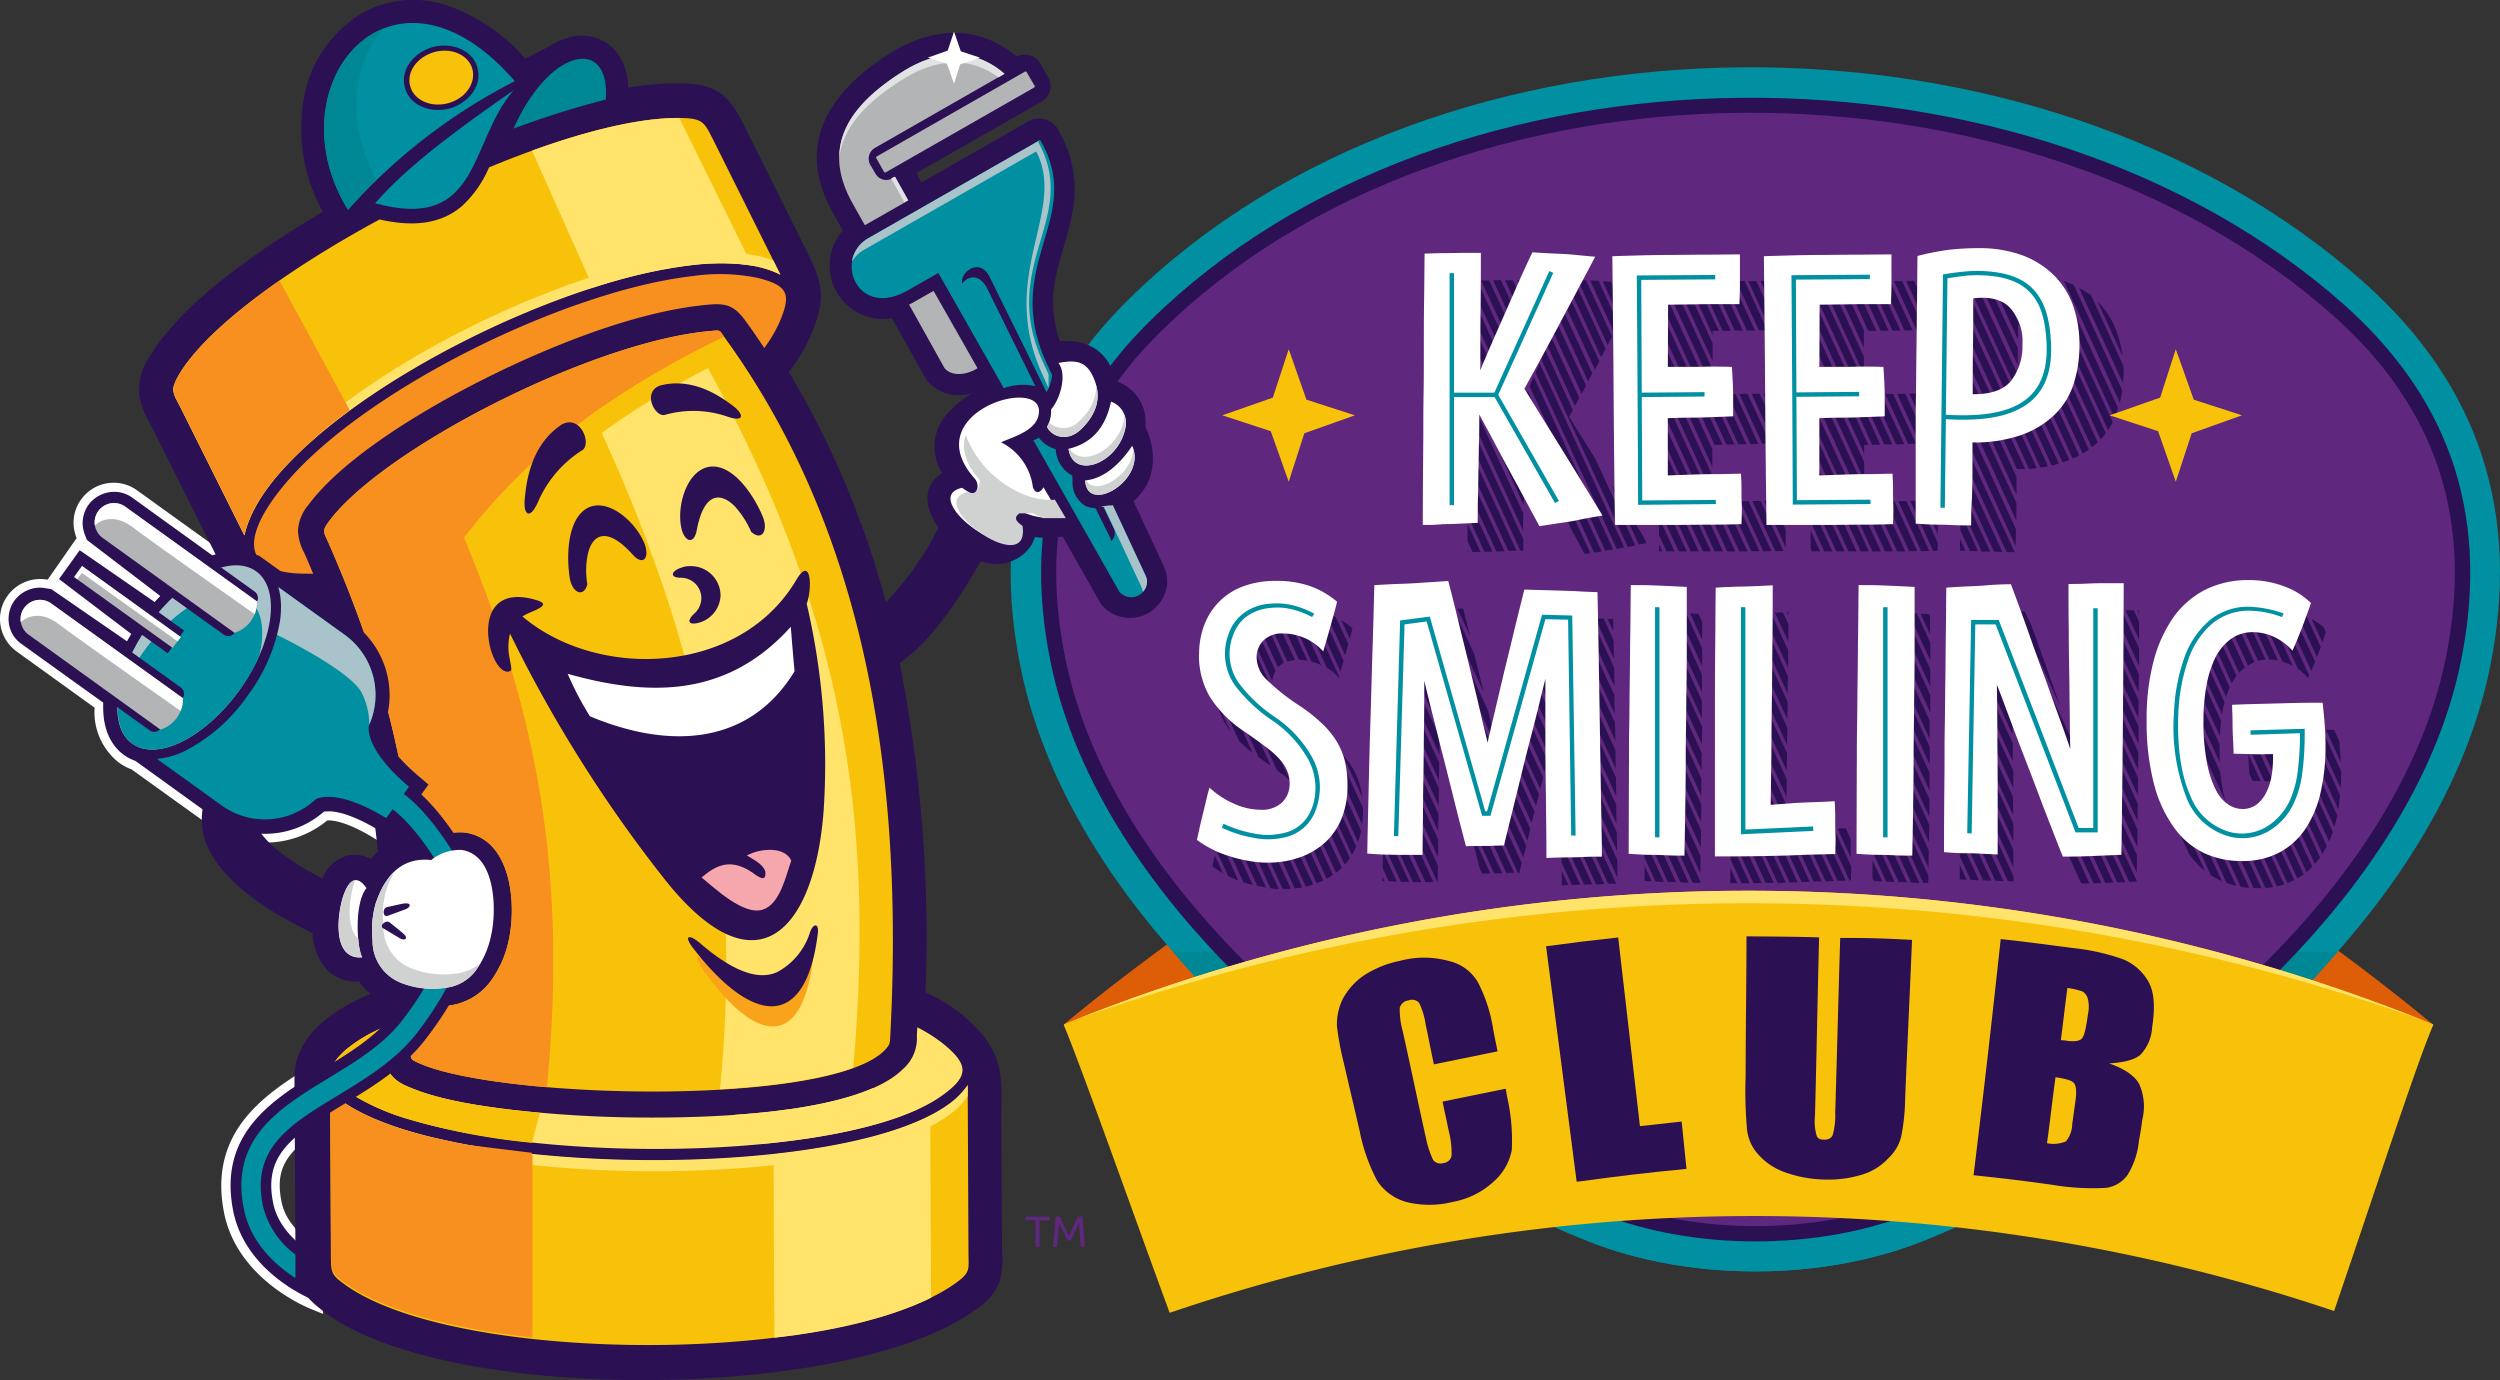
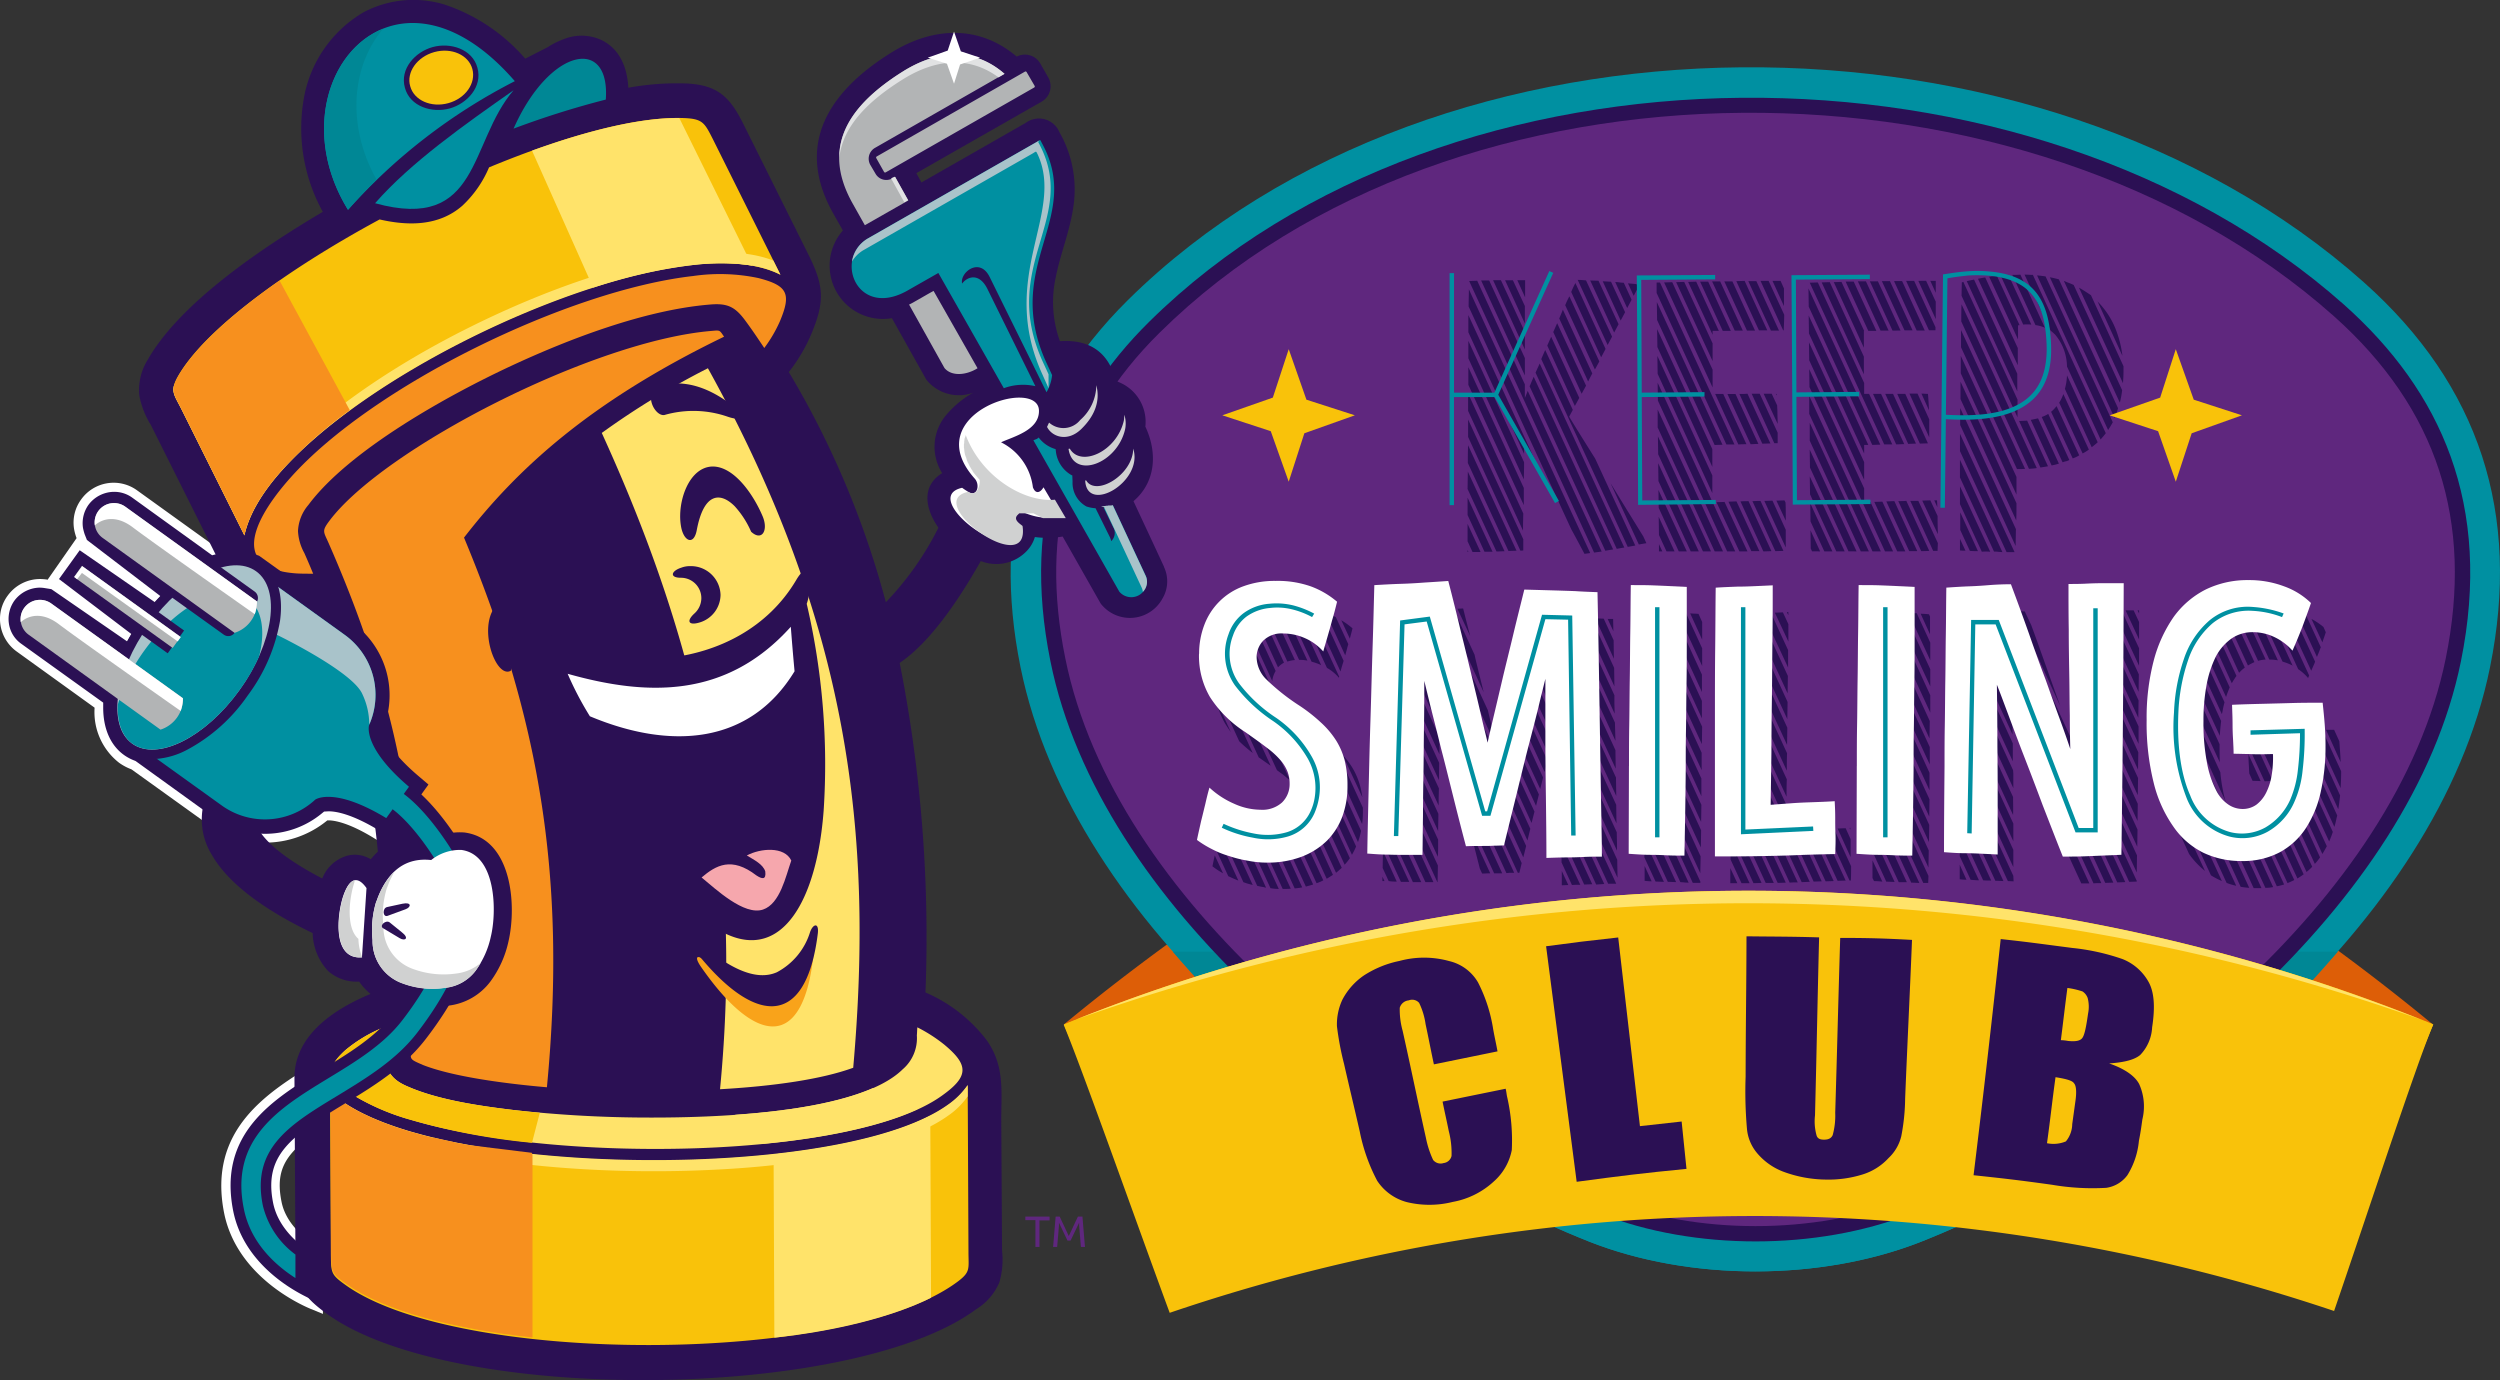
<svg xmlns="http://www.w3.org/2000/svg" width="323.689" height="178.693" viewBox="0 0 323.689 178.693">
  <rect x="0" y="0" width="323.689" height="178.693" fill="#333333" stroke="none" />
  <g id="keep-smiling-club" transform="translate(-1045.789 -1405.965)">
    <g id="Group_74318" data-name="Group 74318" transform="translate(1176.645 1414.679)">
      <path id="Path_181648" data-name="Path 181648" d="M424.9,521.667c6.372-5.259,12.912-10.181,19.722-14.867q5.36,4.8,10.518,9.844A248.1,248.1,0,0,0,424.9,521.667Z" transform="translate(-418.031 -397.722)" fill="#dd5e07" />
      <path id="Path_181649" data-name="Path 181649" d="M891.34,521.667c-6.372-5.259-12.912-10.181-19.722-14.867q-5.36,4.8-10.518,9.844A254.8,254.8,0,0,1,891.34,521.667Z" transform="translate(-707.177 -397.722)" fill="#dd5e07" />
      <path id="Path_181650" data-name="Path 181650" d="M419.684,213.4c40.388-39.916,118.061-39.713,160.033-2.326,15,13.35,20.362,30,16.351,49.827-6.81,33.611-43.152,62.368-73.662,74.4-13.013,5.124-29.937,5.124-42.95,0-30.51-12.035-66.852-40.792-73.662-74.4C402.086,242.565,406.4,226.551,419.684,213.4Z" transform="translate(-404.521 -183.246)" fill="#0090a1" />
      <path id="Path_181651" data-name="Path 181651" d="M590.974,568.047c-24.914-.843-49.861.169-74.774.3a148.439,148.439,0,0,0,37.286,21.812c13.013,5.124,29.937,5.124,42.95,0a148.274,148.274,0,0,0,33.915-19.216C617.27,569.6,604.156,568.485,590.974,568.047Z" transform="translate(-478.551 -438.101)" fill="#0090a1" />
      <path id="Path_181652" data-name="Path 181652" d="M466.8,522.9H617.629a143.853,143.853,0,0,1-30.072,26.7H496.871A144.7,144.7,0,0,1,466.8,522.9Z" transform="translate(-445.805 -408.394)" fill="#008795" />
      <path id="Path_181653" data-name="Path 181653" d="M430.2,223.949c-11.024,10.889-16.62,24.981-12.777,43.961,6.372,31.521,41.028,59.6,71.268,71.538,12.069,4.753,27.981,4.753,40.084,0,30.24-11.934,64.863-39.983,71.268-71.538,4.113-20.295-2.6-34.994-15.1-46.152C544.382,185.719,469.069,185.551,430.2,223.949Z" transform="translate(-412.271 -190.994)" fill="#2b1054" />
      <path id="Path_181654" data-name="Path 181654" d="M435.426,229.161c-11.9,11.732-15.575,25.756-12.238,42.174,6.372,31.521,41.5,58.828,70.054,70.088,11.631,4.585,27,4.585,38.634,0,28.554-11.26,63.649-38.567,70.054-70.088,3.607-17.766-1.079-32.33-14.5-44.3C547.756,191.741,473.589,191.437,435.426,229.161Z" transform="translate(-416.116 -194.824)" fill="#5f277e" />
      <path id="Path_181655" data-name="Path 181655" d="M482.27,315.491c0-.438.034-.843.067-1.281l4.888,10.619a20.311,20.311,0,0,1-1.753-1.517L482.3,316.4a7.907,7.907,0,0,1-.034-.91Zm.2-2.124L488,325.4l.2.135c.472.337.91.641,1.348.944l-6.709-14.564c-.135.506-.27.978-.371,1.45Zm.641-2.023,7.248,15.71c.27.2.506.371.742.539.337.27.641.539.944.775l-8.327-18.1a5.8,5.8,0,0,0-.607,1.079Zm.876-1.517,9.035,19.654a5.661,5.661,0,0,1,.708,1.214,2.677,2.677,0,0,1,.2.742l4.079,8.9c.27-.2.506-.438.742-.641l-14.125-30.678a5.215,5.215,0,0,0-.641.809ZM485,308.614l14.125,30.678a8.207,8.207,0,0,0,.674-.843l-9.642-21c-.034-.067-.034-.1-.067-.169l-4.315-9.372c-.3.27-.539.472-.775.708Zm1.146-.944,3.607,7.855a3.043,3.043,0,0,1,.438-1.315l-3.236-7.046a8.486,8.486,0,0,0-.809.506Zm1.247-.708c.2-.1.4-.169.607-.27.1-.034.169-.067.27-.1l3,6.54a2.814,2.814,0,0,0-.708.539l-.067.067-3.1-6.776Zm1.315-.506a7.728,7.728,0,0,1,.944-.236l3.034,6.574a4.174,4.174,0,0,0-.978.2l-3-6.54Zm1.45-.3c.337-.034.674-.1,1.011-.1l3.135,6.81a5.482,5.482,0,0,0-1.045-.1h-.034l-3.068-6.608Zm1.483-.135h1.045l3.4,7.45-.1-.067a7.765,7.765,0,0,0-1.146-.4l-3.2-6.978Zm1.584,0,1.113.1,4.079,8.833-.034.135a5.727,5.727,0,0,0-1.551-1.281l-3.607-7.788Zm1.652.2c.4.067.809.169,1.18.27l2.933,6.405-.067.236c-.135.4-.236.775-.337,1.146l-3.708-8.057Zm1.787.438.067.034c.438.169.843.337,1.247.539l1.618,3.506-.1.337q-.152.607-.3,1.113l-2.528-5.529Zm2.023.978a10.478,10.478,0,0,1,1.45,1.045c-.1.472-.236.91-.337,1.349l-1.112-2.394ZM491.372,319.1c.472.438,1.045.91,1.719,1.45l7.518,16.384a10.741,10.741,0,0,1-.539,1.079l-8.7-18.913Zm2.528,2.056c.371.27.742.539,1.18.843a3.534,3.534,0,0,1,.371.27l5.8,12.642a10.2,10.2,0,0,1-.4,1.45l-6.945-15.2Zm2.326,1.618c.607.472,1.18.91,1.686,1.349l3.574,7.788v.573a11.585,11.585,0,0,1-.1,1.551l-5.158-11.26Zm2.63,2.293a10.429,10.429,0,0,1,1.214,1.584,9.288,9.288,0,0,1,1.112,2.663c.1.4.169.809.236,1.247l-2.562-5.5Zm-1.247,15.541-.809.506L493.53,334a3.511,3.511,0,0,0,.438-1.382l3.641,7.99Zm-1.247.708a5.384,5.384,0,0,1-.775.337l-.1.034-3.034-6.608c.2-.135.371-.27.539-.4a1.457,1.457,0,0,0,.2-.236l3.169,6.877Zm-1.315.539c-.3.1-.607.169-.944.27l-3.034-6.574a7.712,7.712,0,0,0,.944-.236l3.034,6.54Zm-1.416.371a8.548,8.548,0,0,1-.978.135l-3.1-6.776a4.518,4.518,0,0,0,.674.034h.4l3,6.608Zm-1.483.169c-.337.034-.674.034-1.045.034l-3.338-7.248a8.708,8.708,0,0,0,1.18.3l3.2,6.911Zm-1.551.034a5.842,5.842,0,0,1-1.079-.1l-3.675-7.99a8.741,8.741,0,0,0,.978.472,1.407,1.407,0,0,0,.337.135l3.439,7.484Zm-1.652-.169a.983.983,0,0,1-.3-.067,7.443,7.443,0,0,1-.843-.169l-4.214-9.136.034-.169a8.279,8.279,0,0,0,1.483,1.146l3.843,8.394Zm-1.719-.337c-.337-.1-.674-.169-1.011-.3l-.2-.068-2.967-6.439.067-.236c.1-.438.2-.843.3-1.247l3.81,8.293Zm-1.854-.573c-.438-.169-.877-.371-1.315-.573l-1.584-3.439.067-.3.3-1.214,2.528,5.529Zm-1.989-.944-1.079-2.326-.3,1.416a9.786,9.786,0,0,0,1.382.91Zm1.011-18.272-1.888-4.113a10.072,10.072,0,0,0,1.146,3c.236.371.472.742.742,1.112Zm49.49-14.665.034,1.585-.742-1.585Zm.067,2.764-1.281-2.8-1.079-.034,2.393,5.225v-.067l-.034-2.326Zm.068,3.574-2.933-6.405h-.169l-.91-.034,4.045,8.833-.034-2.394Zm.034,3.54-4.619-10.013-1.079-.034,5.731,12.44-.034-1.349v-1.045Zm.067,3.54-6.271-13.62h-.034l-1.011-.034,7.383,16.013-.068-2.36Zm.068,3.574-7.923-17.193-1.079-.034,9.035,19.621-.034-2.225v-.169Zm.067,3.54-9.574-20.8h-.4l-.236.91,10.249,22.284L534.254,328Zm.034,3.54-10.451-22.722c-.135.506-.236.978-.371,1.483l10.855,23.632-.034-2.394Zm.067,3.54.034,1.585v.809l-7.282-15.811v-2.292l7.248,15.71Zm.067,3.574c0,.809.034,1.584.034,2.326l-7.316-15.912v-2.293l7.282,15.879Zm-.135,3.1h-1.045l-6.1-13.249v-2.292l7.147,15.541Zm-1.551.034-.472.034c-.169,0-.371.034-.573.034l-4.518-9.844c0-.742,0-1.517-.034-2.326l5.6,12.1Zm-1.551.034c-.337,0-.674.034-1.045.034l-2.933-6.372-.034-1.45v-.91l4.012,8.7Zm-1.551.067-2.427-5.225v2.326l1.349,2.933c.371-.034.742-.034,1.079-.034Zm-1.551.034-.843-1.82v1.854l.843-.034Zm-1.045-22.756c-.1.4-.236.91-.371,1.483l-3.742-8.091c.135-.506.236-1.011.371-1.483l3.742,8.091Zm-.539,2.191-.236.978-.135.539-3.708-8.091.371-1.517,3.708,8.091Zm-.573,2.225c-.135.472-.236.978-.371,1.483l-3.708-8.057.371-1.517,3.708,8.091Zm-.539,2.225-.371,1.483-3.675-7.99.135-.506.236-1.011,3.675,8.024ZM524.815,328l-.371,1.483-3.675-7.956.371-1.517,3.675,7.99Zm-.539,2.191-.371,1.483-3.641-7.889.067-.27.3-1.247,3.641,7.922Zm-.573,2.225-.371,1.45v.034l-3.607-7.855.337-1.517,3.641,7.889Zm-.54,2.225-3.607-7.855-.034.2-.135-.607-9.237-19.991c-.337.034-.674.034-1.011.067l13.653,29.7.371-1.517Zm-.539,2.225-13.991-30.409h-.27l-.775.034,14.665,31.858.371-1.483Zm-.573,2.225-14.968-32.566-1.045.067,15.508,33.746h.2l.3-1.247Zm-.978,1.247L511.6,319.705c.2.775.438,1.753.742,2.967l.506,1.989,7.214,15.71a1.384,1.384,0,0,0,.371-.034Zm-1.551.067h-1.045l-3.776-8.192c-.371-1.517-.742-2.933-1.079-4.315l-.2-.742,6.1,13.249Zm-1.551,0c-.337,0-.674.034-1.045.034l-.3-.641-1.315-5.158,2.663,5.765Zm-6.54-21.037v2.292l-6.54-14.227.034-.775.674-.034,5.832,12.743Zm-.034,3.371V325l-6.608-14.361.067-2.158,6.54,14.26Zm-.034,3.371-.034,2.225-6.675-14.5.067-2.158,6.641,14.429Zm-.034,3.3-.034,1.247v.978l-6.709-14.564.067-1.989v-.169l6.675,14.5Zm-.067,3.3c0,.742-.034,1.483-.034,2.225l-6.742-14.665.067-2.158,6.709,14.6Zm-.034,3.338v.438c0,.607,0,1.214-.034,1.787l-6.776-14.766.067-2.158,6.742,14.7Zm-.034,3.338c0,.775-.034,1.483-.034,2.158h-.034l-6.81-14.8.068-2.158,6.81,14.8Zm-.573,2.158h-1.045l-5.327-11.6.067-2.158,6.3,13.755Zm-1.584,0h-1.079l-3.843-8.327.067-2.191,4.855,10.518Zm-1.551-.034h-1.079l-2.326-5.057.034-2.191,3.371,7.248Zm-1.618-.034-1.787-3.944c0,.742-.034,1.483-.034,2.191l.775,1.686a5.448,5.448,0,0,0,1.045.067Zm-1.584-.067-.27-.573v.573Zm6.372-35.061a5.057,5.057,0,0,0,.742-.067l.27-.034,6,13.047.978,4.147.135.607-8.125-17.7Zm1.551-.1,1.011-.067,2.731,5.933.1.472c.371,1.551.742,3,1.079,4.383l-4.922-10.721Zm1.517-.1.742-.034c.3,1.214.607,2.394.91,3.574l-1.652-3.54Zm24.239,23.868v-.809l5.7,12.406a4.072,4.072,0,0,1-.641-.034l-.438-.034-4.619-10.08v-1.45Zm0-1.922,6.237,13.552h.978v-.169L538,325.841c-.034.775-.034,1.517-.034,2.259Zm0-3.371,7.214,15.676c0-.742.034-1.45.034-2.191L538,322.5l-.034,2.225Zm.034-3.371,7.248,15.71.034-2.225L538.03,319.1,538,321.357Zm.034-3.338,7.248,15.744.034-2.225-7.248-15.777-.034,2.259Zm.034-3.371,7.248,15.777v-2.292l-7.248-15.744v2.259Zm.034-3.337c0-.742.034-1.483.034-2.225l7.214,15.71v2.259L538.1,311.311Zm.034-3.338.034-1.382h.4l6.844,14.834-.034,2.259-7.248-15.71Zm.944-1.382c.371,0,.708,0,1.045.034l5.259,11.462v2.259l-6.3-13.755Zm1.584.034H541l.708.034,3.675,8.024v2.259l-4.72-10.316Zm1.584.067c.371,0,.742.034,1.079.034h0l2.09,4.551v2.292l-3.169-6.877Zm1.618.067,1.551,3.4v-2.292l-.472-1.045c-.337-.034-.708-.034-1.079-.067Zm-1.82,34.791-4.113-8.934v2.292l3.034,6.608c.4,0,.742.034,1.079.034Zm-1.584-.034-2.529-5.461v2.292l1.45,3.135c.371,0,.742.034,1.079.034Zm-1.585-.067-.91-1.989v1.922a8.255,8.255,0,0,0,.91.067Zm17.4-6.439h.067l3,6.507c-.337,0-.674.034-1.045.034l-9.2-20.025v-2.293L556.3,334.91l-.034.1Zm.573-.034,3,6.507h0l1.045-.034-3-6.54-1.045.067Zm1.517-.1,3.034,6.574,1.045-.034-3.034-6.608-.438.034-.607.034Zm1.517-.135c.337-.034.674-.034,1.045-.067l3.068,6.675-1.045.034-3.068-6.641Zm1.551-.067h.2c.27,0,.573-.034.843-.034l2.225,4.855c0,.607,0,1.214-.034,1.854h-.169l-3.068-6.675Zm1.517-.067,1.686,3.708v-2.326l-.641-1.416c-.337,0-.708.034-1.045.034Zm1.551-.067.1.236v-.27l-.1.034Zm-6.709,7.046-8.7-18.913v2.292l7.653,16.654c.337-.034.708-.034,1.045-.034Zm-1.551.034-7.147-15.541v2.292l6.1,13.283,1.045-.034Zm-1.551.034-5.6-12.17v2.292l4.551,9.878Zm-1.585,0-4.045-8.765v2.292l3,6.507,1.045-.034Zm-1.551.034-2.461-5.36v2.292l1.416,3.068Zm-1.585,0-.91-1.955v1.955Zm-.876-23.565L556.3,333.8c0-.708.034-1.45.034-2.225l-7.248-15.744v2.292Zm0-3.371,7.248,15.744c0-.742,0-1.483.034-2.259h0l-7.248-15.744-.034,2.259Zm.034-3.371,7.248,15.744c0-.742,0-1.483.034-2.259l-7.248-15.744c0,.742-.034,1.483-.034,2.259Zm.034-3.338,7.248,15.744.034-2.225-6.742-14.7-.506.034-.034,1.146Zm1.011-1.214,6.27,13.62.034-2.225-5.259-11.462a10.219,10.219,0,0,1-1.045.067Zm1.551-.067h.27a5.967,5.967,0,0,0,.775-.034l3.742,8.125-.034,2.259-4.753-10.35Zm1.551-.034c.371,0,.708-.034,1.045-.034l2.225,4.821v2.259l-3.27-7.046Zm1.551-.067c.371,0,.708-.034,1.045-.034l.708,1.517V310.4l-1.753-3.742Zm1.551-.067h.2v.4l-.2-.4Zm11.091,23.43v-1.551l6.068,13.182c-.3,0-.641-.034-.978-.034h-.068l-5.023-10.889v-.708Zm0-2.663,6.574,14.294h.641l.034-.91-7.215-15.676c-.034.775-.034,1.551-.034,2.292Zm.034-3.371,7.215,15.676c0-.742.034-1.45.034-2.225l-7.214-15.71-.034,2.259Zm.034-3.371,7.248,15.744.034-2.225-7.248-15.744v.4l-.034,1.82Zm.034-3.338,7.248,15.777.034-2.225L567.6,315.053l-.034,2.225Zm.034-3.371,7.248,15.744v-2.259L567.6,311.648v2.259Zm0-3.338c0-.742.034-1.483.034-2.225l7.248,15.71v2.259L567.6,310.569Zm.067-3.3v-.674h.742l6.473,14.092-.034,2.259-7.181-15.676Zm1.281-.674c.371,0,.708,0,1.079.034l4.922,10.721V319.6l-6-13.013Zm1.584.067,1.045.034,3.371,7.282V316.2l-4.416-9.541Zm1.585.034.742.034h.337l1.753,3.81v2.292l-2.832-6.136Zm1.584.1,1.214,2.663v-2.292l-.135-.3c-.337-.034-.708-.067-1.079-.067Zm-1.787,34.758-4.45-9.675v2.292l3.4,7.383Zm-1.585-.034-2.866-6.237v2.292l1.787,3.911c.337,0,.674.034,1.011.034Zm-1.584-.034-1.281-2.764v2.292l.2.4c.371,0,.708.034,1.079.067Zm33.24-35.128v.4l-.2-.4Zm0,1.517-.708-1.517H600.23l1.753,3.776v-2.259Zm0,3.4-2.259-4.888h-1.045l3.3,7.147v-2.259Zm-.034,3.371-3.81-8.259c-.371,0-.708.034-1.045.034l4.821,10.485.034-2.259Zm-.034,3.371-5.327-11.563c-.371,0-.708.034-1.045.034l6.338,13.788.034-2.259Zm0,3.371-6.844-14.867h-.27v1.686l7.113,15.44v-2.259Zm-.034,3.338-.034,2.259L594.8,311.648v-2.326l7.08,15.407Zm-.034,3.337-.034,2.225-6.978-15.171c0-.775-.034-1.551-.034-2.36l7.046,15.305Zm-.034,3.338-.034,2.225L594.9,318.66v-.472c0-.641-.034-1.281-.034-1.922l6.945,15.137Zm-.034,3.337-.034,2.225L594.97,322.2c0-.775-.034-1.551-.034-2.36l6.844,14.9Zm-.067,3.338-.034,2.225L594.97,325.74c0-.708-.034-1.45-.034-2.225v-.135l6.776,14.7Zm-.034,3.3v.1l-.978.034-16.081-34.926h.067c.337-.034.641-.034.944-.067l8.024,17.463c.539,1.551,1.011,2.832,1.349,3.843l-.034-.944,6.709,14.5Zm-1.483.169-.91.034h-.135L583.1,306.692c.371-.034.708-.034,1.011-.067L600.2,341.551Zm-1.551.067-1.045.034-16.047-34.859.438-.034.607-.034,16.047,34.892Zm-1.551.067h-.27a5.461,5.461,0,0,0-.742.034l-16.047-34.859,1.011-.067,16.047,34.892Zm-1.551.034H594.5l-2.663-5.8-.337-.877q-1.264-3.388-2.427-6.372c-.775-1.989-1.45-3.809-2.056-5.428l-.236-.641,8.765,19.115ZM585.6,320.076l-6.068-13.182-.539.034-.034,1.079,6.641,14.429v-2.36Zm.034,3.506-6.675-14.5c0,.742-.034,1.483-.034,2.225l6.709,14.6v-2.326Zm.034,3.472-6.742-14.631v2.259l6.776,14.7v-1.854l-.034-.472Zm0,3.472-6.776-14.732-.034,2.259,6.81,14.8c.034-.775,0-1.517,0-2.326Zm.034,3.439-6.81-14.834-.034,2.259,6.844,14.867v-2.292Zm0,3.4-6.844-14.9-.034,2.191L585.7,339.6v-2.225Zm0,3.371-6.877-14.968v2.259l6.169,13.384.742.034-.034-.708Zm-1.281.674-5.63-12.238v2.259l4.585,9.945h.3l.742.034Zm-1.584-.067-4.045-8.8v2.259l3,6.507c.337.034.708.034,1.045.034Zm-1.584-.034-2.495-5.394v2.259l1.416,3.068c.371.034.708.067,1.079.067Zm-1.618-.067a7.662,7.662,0,0,1-.877-.067v-1.888l.877,1.955Zm6.54-34.724L591.8,318.8c-.674-1.854-1.382-3.843-2.124-5.933-.539-1.517-1.079-3.034-1.652-4.585l-.843-1.787c-.337,0-.674,0-1.011.034ZM619.85,328.5h0l-2.967-6.405c.337,0,.708-.034,1.045-.034L620.9,328.5Zm-.539,0-2.933-6.372h-.3c.034.607.034,1.18.034,1.753l2.124,4.619a5.752,5.752,0,0,1,1.079,0Zm-1.584-.034L616.142,325c0,.641.034,1.18.067,1.652,0,.27.034.539.034.809l.438.978c.371,0,.708,0,1.045.034Zm.708-6.439,7.282,15.879c.2-.337.4-.674.573-1.011l-6.844-14.867a5.074,5.074,0,0,0-1.011,0Zm1.551-.067,6.608,14.328c.169-.4.337-.809.472-1.247L621.03,321.9l-.742.034-.3.034Zm1.551-.034,1.045-.034,5.057,11.024-.1.4a10.093,10.093,0,0,1-.27,1.079l-5.731-12.474Zm1.551-.034.944-.034h.1l3.877,8.462c-.067.607-.135,1.214-.236,1.787L623.086,321.9Zm1.551-.034c.337,0,.708,0,1.045-.034l2.461,5.36v.27c0,.641-.034,1.281-.067,1.922l-3.439-7.518Zm1.551-.034h1.045l.674,1.483c.034.472.067.91.1,1.382.034.438.068.876.068,1.315l-1.888-4.18Zm1.585,0Zm-2.36,16.519a8.2,8.2,0,0,1-.674.843l-3.574-7.788.034-.2a13.577,13.577,0,0,0,.169-1.686l4.045,8.833Zm-1.011,1.214a7.032,7.032,0,0,1-.742.674l-3.135-6.81a7.187,7.187,0,0,0,.472-1.281l3.4,7.417Zm-1.112.978c-.27.2-.539.371-.809.539l-2.9-6.3a4.353,4.353,0,0,0,.674-.843l3.034,6.608Zm-1.214.742c-.27.135-.573.27-.876.4l-2.866-6.2a4.132,4.132,0,0,0,.876-.4l2.866,6.2Zm-1.315.573a7.729,7.729,0,0,1-.944.236l-3-6.54a3.721,3.721,0,0,0,.607.067,2.074,2.074,0,0,0,.472-.034l2.865,6.271Zm-1.416.337a4.9,4.9,0,0,1-1.011.1L614.524,334a3.463,3.463,0,0,0,1.146,1.079,4.006,4.006,0,0,0,.539.27l3.135,6.844Zm-1.517.135-11.934-25.959v.034c-.135.472-.236.978-.337,1.483l11.26,24.442h1.011Zm-1.584-.034c-.371-.034-.742-.067-1.113-.135l-9.979-21.711c.067-.607.135-1.214.236-1.787l10.855,23.632Zm-1.686-.27-9.507-20.632c-.034.674-.067,1.382-.1,2.09l8.361,18.171a7.617,7.617,0,0,0,1.247.371Zm-1.854-.607c-.135-.067-.236-.1-.371-.169a10.369,10.369,0,0,1-1.045-.573l-6.237-13.519q-.1-1.214-.1-2.528l7.754,16.789Zm-2.191-1.315a10.69,10.69,0,0,1-2.056-2.191l-2.495-5.428-.1-.3a27.474,27.474,0,0,1-.674-3.607l5.327,11.53ZM606.1,315.66c.135-.438.3-.876.438-1.315l5.967,12.979a20.819,20.819,0,0,0,.337,2.36,13.56,13.56,0,0,0,.371,1.483L606.1,315.66Zm.674-1.888a11.914,11.914,0,0,1,.54-1.146l5.09,11.058v.573c0,.641,0,1.214.034,1.787l-5.664-12.271Zm.809-1.686c.2-.337.4-.674.607-.978l4.416,9.574c-.067.607-.135,1.247-.169,1.922l-4.855-10.518Zm.91-1.416a8.189,8.189,0,0,1,.674-.843l3.877,8.428c-.1.4-.2.809-.27,1.247l-.067.3-4.214-9.136Zm1.011-1.214c.236-.236.472-.472.742-.708l3.472,7.585c-.169.4-.337.809-.472,1.247l-3.742-8.125Zm1.112-1.011,3.371,7.349c.2-.337.4-.674.607-.944l-3.2-6.978c-.236.169-.505.371-.775.573Zm1.18-.843,3.135,6.844a4.626,4.626,0,0,1,.742-.674l-3.034-6.608h0c-.27.135-.573.3-.843.438Zm1.281-.641,3,6.54a6.625,6.625,0,0,1,.843-.438l-2.967-6.439c-.27.1-.573.2-.877.337Zm1.349-.506a7.728,7.728,0,0,1,.944-.236l3,6.507a4.558,4.558,0,0,0-.978.169l-2.967-6.439Zm1.416-.3a9.749,9.749,0,0,1,.978-.135l3.135,6.81a6.211,6.211,0,0,0-1.112-.1l-3-6.574Zm1.483-.169L620.558,313a7.017,7.017,0,0,1,1.079.4.844.844,0,0,1,.236.135l-3.506-7.585h-.2a7.337,7.337,0,0,0-.843.034Zm1.584,0,3.675,7.99a5.988,5.988,0,0,1,1.281,1.146l.135-.337-4.012-8.7a5.579,5.579,0,0,0-1.079-.1Zm1.652.169c.4.068.775.169,1.18.27L624.772,313l-.1.27-.4.91-3.708-8.024Zm1.787.438c.169.067.3.1.472.169a6.372,6.372,0,0,1,.843.371l1.854,4.012-.067.135c-.135.4-.3.775-.438,1.112l-2.663-5.8Zm1.955.877,1.416,3.034c.135-.438.3-.843.438-1.315l-.3-.674a8.9,8.9,0,0,0-1.551-1.045ZM515.038,298.8v-.27l.1.27Zm0-1.382.64,1.382h1.045l-1.686-3.641v2.259Zm0-3.4,2.191,4.754h1.045l-3.236-7.012v2.259Zm0-3.371,3.742,8.091c.371,0,.708-.034,1.045-.034l-4.753-10.316-.034,2.259Zm.034-3.371,5.259,11.395,1.045-.034-6.271-13.654c-.034.809-.034,1.551-.034,2.292Zm.034-3.371,6.776,14.732.371-.034v-1.45l-7.147-15.508v.236q0,1.011,0,2.023Zm0-3.371v-2.259l7.147,15.541-.034,1.416v.809l-7.113-15.508Zm.034-3.371v-2.292l7.181,15.643v2.225l-7.181-15.575Zm0-3.439v-2.259l7.214,15.71v.742l-.034,1.483-7.181-15.676Zm0-3.371v-2.225l9.81,21.34-.1-.2c-.708-1.348-1.281-2.427-1.753-3.27-.438-.843-.708-1.315-.742-1.416v1.517l-7.214-15.744Zm.034-3.338c0-.742.034-1.483.034-2.225l15.71,34.151-.742.1c-.573-1.079-1.146-2.158-1.719-3.2l-13.283-28.824Zm.068-3.3h0l1.045-.034,6.169,13.418v1.753c.034-.067.169-.371.371-.91l9.574,20.8-.978.135L515.24,263.709Zm1.551-.067,5.664,12.305v-2.259l-4.619-10.046Zm1.551-.034,4.113,8.968v-2.259l-3.1-6.709Zm1.551,0,2.562,5.6v-2.259l-1.551-3.338h-1.011Zm1.585,0,1.011,2.225v-2.225Zm1.585,13.721,9.81,21.306.371-.067c.2-.034.4-.067.641-.1L523.6,276.115c-.169.4-.337.775-.472,1.113l-.067.1Zm.775-1.753L534.355,298.4c.337-.067.674-.135.978-.169L524.377,274.4l-.539,1.18Zm.742-1.753,11.193,24.307h.034l.944-.169-5.192-11.26-.3-.472c-1.112-1.787-2.158-3.439-3.068-4.956l.472-.877-3.574-7.754-.472,1.079-.034.1Zm.775-1.753,3.573,7.821.573-1.045-3.641-7.922-.506,1.146Zm.776-1.753,3.675,7.99.573-1.045-3.742-8.091-.506,1.146Zm.775-1.753,3.742,8.158.236-.472.3-.573-3.809-8.26c-.135.371-.3.742-.472,1.146Zm.775-1.719,3.843,8.327.573-1.045L528.22,265.7a11.933,11.933,0,0,0-.539,1.146Zm.775-1.719,3.877,8.462.573-1.079L529,263.979a11.925,11.925,0,0,0-.539,1.146Zm.843-1.551L533.175,272l.573-1.079-3.371-7.282c-.337-.034-.708-.067-1.079-.067Zm1.618.067,3.1,6.742.573-1.079-2.6-5.63-1.079-.034Zm1.618.1c.371.034.742.034,1.079.067l1.82,3.944-.573,1.079-2.326-5.091Zm1.618.1a4.577,4.577,0,0,1,.674.067l.438.034,1.011,2.191-.573,1.079-1.551-3.371Zm1.652.169.742,1.618.573-1.079-.2-.438-1.113-.1Zm-2.225,25.925.91,1.483c1.045,1.719,2.158,3.506,3.3,5.36l.4.877-.978.169-3.641-7.889Zm13.519-11.6h1.045l3,6.507c-.337,0-.674,0-1.045.034l-3-6.54Zm1.584,0,3,6.507c.3,0,.573-.034.843-.034h.169l-2.967-6.473h-1.045Zm1.551,0,2.967,6.439,1.045-.034-2.967-6.439c-.337.034-.708.034-1.045.034Zm1.584-.034h1.045l2.326,5.057v1.349h-.438l-2.933-6.405Zm1.551,0h1.045l.708,1.517c0,.27.034.573.034.843,0,.573.034,1.079.034,1.551l-1.82-3.911Zm1.584.034.1.2v-.2Zm-5.36,6.54-9.642-20.969h-.438v1.349l9.035,19.621Zm-1.551.034-8.5-18.474.034,2.326,7.451,16.182,1.011-.034Zm-1.315.573v2.292l-7.113-15.508-.034-2.326,7.147,15.541Zm0,3.4v2.292l-7.08-15.44-.034-2.326,7.113,15.474Zm0,3.4-7.08-15.407.034,2.326,8.967,19.52h1.045l-2.933-6.372h-.034V292.3Zm.539.067,1.045-.034,2.967,6.405h-1.045l-2.967-6.372Zm1.551-.067.843-.034h.2l2.967,6.439h-1.045l-2.967-6.405Zm1.551-.034,2.967,6.473,1.045-.034-2.967-6.473c-.371,0-.708,0-1.045.034Zm1.551-.034,2.967,6.473,1.045-.034-2.967-6.473h-.27l-.775.034Zm1.551-.034,1.045-.034,1.719,3.776v2.292L553.47,292.2Zm1.551-.034,1.045-.034.135.27c.034.506.034,1.079.034,1.652v.708l-1.214-2.6Zm-6.911,6.574-8.462-18.373v2.326l7.383,16.047h1.079Zm-1.551,0h-1.045l-5.8-12.575-.034-2.326,6.877,14.9Zm-1.584,0-5.259-11.428.034,2.326,4.18,9.1Zm-1.551,0-3.675-7.956.034,2.326,2.6,5.63Zm-1.584,0h-1.045l-.978-2.124-.034-2.36,2.056,4.484Zm-1.585,0h-.438v-.944l.438.944Zm.236-34.825,1.045-.034,5.225,11.327V277.5l-6.271-13.586Zm1.551-.034.876-.034h.169l3.675,7.956v2.292l-4.72-10.215Zm1.551-.034,1.045-.034,2.933,6.372h-.809v.506l-3.169-6.844Zm1.551-.034h1.045l2.933,6.372h-1.045l-2.933-6.372Zm1.551-.034h1.045l2.933,6.372h-1.045l-2.933-6.372Zm1.584,0h1.045l2.933,6.372h-1.045l-2.933-6.372Zm1.551-.034,2.933,6.372h1.079l-2.933-6.405-1.079.034Zm1.551,0,2.933,6.405h1.045l-2.933-6.405H551.38Zm1.584-.034h1.045l2.023,4.383c0,.641-.034,1.315-.067,2.023H555.9l-2.933-6.405Zm1.551,0h1.045l.438.978v2.292l-1.483-3.27Zm11.867,14.631h.641l3,6.54h-1.045l-9.642-20.935,1.045-.034,6,13.013v1.416Zm1.146,0,3,6.54c.371,0,.708-.034,1.045-.034l-3-6.507Zm1.584,0,2.967,6.473h.067l.944-.034-2.967-6.439Zm1.551,0h1.045l2.933,6.405-1.045.034-2.933-6.439Zm1.584-.034h1.045l1.517,3.338v2.326l-2.562-5.664Zm1.551,0,.978,2.158c-.034-.708-.067-1.416-.135-2.124-.27,0-.539-.034-.843-.034Zm-5.327,6.608-9.3-20.227.034,2.36,8.226,17.9,1.045-.034Zm-1.551.034-7.72-16.755.034,2.326,7.147,15.541v-1.113Zm-.539,2.225-7.147-15.508.034,2.326,7.113,15.474v-2.292Zm0,3.4-7.113-15.44.034,2.326,9.777,21.273h1.045l-2.933-6.405-.809.034v-1.787Zm1.315,1.753,1.045-.034,2.967,6.439h-1.045l-2.967-6.405Zm1.551-.067h.068c.3,0,.641-.034.978-.034l2.967,6.473h-1.045l-2.967-6.439Zm1.551-.034,2.967,6.473c.371,0,.708,0,1.045-.034l-2.967-6.473c-.371.034-.708.034-1.045.034Zm1.551-.034,2.967,6.473h.573c0-.337.034-.674.034-1.011l-2.528-5.461Zm1.551-.034,1.045-.034.944,2.023c0,.573,0,1.214.034,1.955v.4l-2.023-4.349Zm1.551-.034h.371c0,.27.034.573.034.876l-.4-.876Zm-6.911,6.608-9.271-20.126v2.326l8.192,17.8h1.079Zm-1.551,0-7.653-16.654v2.326l6.608,14.328Zm-1.585,0H564.36l-4.99-10.855-.034-2.326,6.068,13.182Zm-1.551,0h-1.079l-3.4-7.383-.034-2.326,4.518,9.709Zm-1.585,0h-1.045l-1.787-3.877-.034-2.36,2.866,6.237Zm-1.585,0H559.64l-.169-.371-.034-2.36,1.247,2.731Zm.2-34.825,5.461,11.9v-2.292l-4.416-9.642-1.045.034Zm1.551-.067,3.911,8.529v-2.191h.034l-2.933-6.338-.944.034-.067-.034Zm1.551-.034,2.933,6.372h1.045l-2.933-6.372Zm1.584-.034,2.933,6.372h1.045l-2.933-6.372h-1.045Zm1.551,0,2.933,6.372H571.1l-2.933-6.372Zm1.551-.034,2.933,6.372h1.045l-2.933-6.372Zm1.585,0H571.3l2.933,6.405h-1.045l-2.933-6.405Zm1.551-.034h1.045l2.764,6v.4h-.843l-2.967-6.405Zm1.585,0,2.259,4.956v-2.259l-1.247-2.7Zm1.551,0,.708,1.551v-1.551Zm10.923,35.128h-1.045l-6.034-13.08V283.5l7.08,15.339Zm-1.584,0-5.5-11.968v2.292l4.416,9.608a3.672,3.672,0,0,1,.607.034l.472.034Zm-1.585-.067-3.911-8.462V292.6l2.832,6.169a5.762,5.762,0,0,1,1.079,0Zm-1.584-.067-2.292-5.023v2.292l1.247,2.7c.337.034.674.034,1.045.034Zm-1.618-.067-.708-1.517V298.6a4.979,4.979,0,0,0,.708.034Zm-.674-16.249L586,298.028c0-.708.034-1.45.034-2.191l-7.214-15.676v2.225Zm.034-3.371,7.214,15.71c.034-.674.034-1.416.034-2.225l-7.248-15.744v2.259Zm.034-3.338,7.214,15.71v-2.292l-7.214-15.676v2.259Zm.034-3.371,7.248,15.777c.371,0,.708,0,1.045-.034l-8.293-17.969v2.225Zm.034-3.338,8.765,19.081c.337-.034.674-.034,1.011-.1l-9.743-21.205c-.034.742-.034,1.483-.034,2.225Zm.034-3.338.034-1.719.2-.067,7.012,15.238v2.292l-7.248-15.744Zm.674-1.888c.337-.067.641-.135.944-.2l5.6,12.2V278l-6.54-14.26Zm1.45-.3c.337-.067.641-.135.944-.169l4.214,9.136v2.225l-5.158-11.193Zm1.45-.27.3-.034a5.035,5.035,0,0,1,.708-.067l2.933,6.372-.2.034v1.82l-3.742-8.125Zm1.483-.169c.337-.034.674-.034,1.011-.067l2.967,6.439a5.411,5.411,0,0,0-1.045,0L584.048,263Zm1.517-.067c.337,0,.674,0,1.045-.034l3.169,6.877a4.6,4.6,0,0,0-1.214-.337l-3-6.507Zm1.584-.034c.371,0,.708.034,1.079.034l9.44,20.5c-.2.27-.438.539-.674.809l-4.349-9.439a6.542,6.542,0,0,0-1.517-4.113c-.2-.2-.4-.371-.607-.539l-3.371-7.248Zm1.618.1,9.2,20.025q.3-.455.607-1.011l-8.7-18.879c-.371-.067-.742-.1-1.113-.135Zm1.652.236,8.394,18.238c.135-.3.236-.607.337-.91.034-.135.067-.236.1-.371L591.6,263.507a10.219,10.219,0,0,0-1.18-.27Zm1.82.472,7.248,15.777a11.486,11.486,0,0,0,.3-1.618l-6.27-13.62a8.255,8.255,0,0,0-.809-.337c-.169-.067-.3-.135-.472-.2Zm1.955.877,5.7,12.372c.034-.506.068-1.011.068-1.551v-.641l-4.214-9.2c-.506-.337-1.011-.674-1.551-.978Zm2.394,1.753,3.236,7.08a13.468,13.468,0,0,0-.674-2.9,10.627,10.627,0,0,0-2.36-3.944,1.47,1.47,0,0,1-.2-.236Zm.034,18.272-3.978-8.664a7.328,7.328,0,0,1-.27,1.753l3.472,7.552c.27-.2.506-.4.775-.641Zm-1.146.944-3.3-7.181a5.665,5.665,0,0,1-.539,1.112l3.034,6.574a5.311,5.311,0,0,0,.809-.506Zm-1.247.742-2.933-6.372c-.034.067-.1.1-.135.169a4.6,4.6,0,0,1-.573.573l2.8,6.034a3.883,3.883,0,0,0,.843-.4Zm-1.281.607-2.731-5.967a3.882,3.882,0,0,1-.843.4l2.7,5.866.3-.1a1.659,1.659,0,0,0,.573-.2Zm-1.349.472a7.717,7.717,0,0,1-.944.236l-2.7-5.9c.337-.067.674-.135.944-.2l2.7,5.866Zm-1.416.337c-.3.067-.641.1-.978.169l-2.764-6.035c.371,0,.708-.034,1.045-.034Z" transform="translate(-455.88 -236.047)" fill="#2b1054" />
-       <path id="Path_181656" data-name="Path 181656" d="M562.8,288.536c0-3.675.034-7.518.068-11.53,0-1.686,0-3.472.034-5.428.034-1.922.034-3.911.034-5.933s0-4.079.034-6.136.034-4.079.068-6.1c1.011-.034,1.955-.067,2.832-.067s1.652-.034,2.292-.034h2.158c0,2.36,0,4.787-.034,7.282s-.034,5.124-.034,7.922c.034-.1.236-.607.641-1.551s.91-2.124,1.551-3.574,1.349-3.034,2.124-4.821,1.584-3.574,2.427-5.327c1.045.067,2.056.135,3.034.169s1.854.1,2.6.169c.91.1,1.753.169,2.495.236q-1.871,3.54-3.54,6.675c-1.113,2.09-2.056,3.877-2.9,5.428-.978,1.82-1.888,3.472-2.731,4.989.944,1.517,1.955,3.169,3.068,4.956.944,1.517,2.023,3.27,3.236,5.225,1.214,1.989,2.495,4.045,3.81,6.237-.775.135-1.618.27-2.495.438-.775.169-1.618.337-2.6.472-.944.135-1.989.3-3.068.472q-1.467-2.731-2.832-5.259c-.91-1.686-1.753-3.2-2.461-4.551s-1.281-2.427-1.753-3.27c-.438-.843-.708-1.315-.742-1.416,0,1.045,0,2.191-.034,3.371s-.034,2.394-.068,3.641-.034,2.461-.067,3.675-.034,2.326-.034,3.371c-.708.034-1.416.067-2.191.1-.674.034-1.416.067-2.259.067a21.7,21.7,0,0,1-2.663.1Zm31.724-20.463h2.495c.775,0,1.652,0,2.663-.034,1.011,0,2.056,0,3.135.034.067.775.1,1.584.135,2.36s.034,1.45.034,2.056v1.989l-2.663.1c-.809.034-1.686.067-2.7.067-.978,0-2.023.034-3.1.067v7.417q1.365-.05,2.933-.1c.91-.034,1.922-.067,3.034-.067s2.292-.034,3.506-.067c.034.607.067,1.247.067,1.922,0,.607,0,1.281.034,2.09.034.775,0,1.618-.034,2.528-1.146.034-2.461.067-3.877.067-1.45,0-2.9.034-4.416.034H587.68c-.068-5.293-.135-10.822-.169-16.553s-.1-11.8-.169-18.238c.978-.034,2.09-.067,3.371-.1s2.63-.067,4.079-.067,2.933-.034,4.484-.034,3.068-.034,4.585-.034v3.978c0,.775-.034,1.585-.067,2.461h-2.933c-.91,0-1.922,0-3,.034-1.112,0-2.191.034-3.3.034l-.034,8.057Zm19.621,0h2.495c.775,0,1.652,0,2.663-.034,1.011,0,2.056,0,3.135.034.067.775.1,1.584.135,2.36s.034,1.45.034,2.056v1.989l-2.663.1c-.809.034-1.686.067-2.7.067-.978,0-2.023.034-3.1.067v7.417q1.365-.05,2.933-.1c.91-.034,1.922-.067,3.034-.067s2.292-.034,3.506-.067c.034.607.067,1.247.067,1.922,0,.607,0,1.281.034,2.09.034.775,0,1.618-.034,2.528-1.146.034-2.461.067-3.877.067-1.45,0-2.933.034-4.416.034H607.3c-.067-5.293-.135-10.822-.169-16.553s-.1-11.8-.169-18.238c.978-.034,2.09-.067,3.371-.1s2.63-.067,4.079-.067,2.933-.034,4.484-.034,3.068-.034,4.585-.034v3.978c0,.775-.034,1.585-.067,2.461h-2.933c-.91,0-1.922,0-3,.034-1.112,0-2.191.034-3.3.034l-.034,8.057ZM633.8,288.6c-.708,0-1.416,0-2.191-.034-.674-.034-1.416-.067-2.259-.067s-1.753-.067-2.731-.135V277.007c0-1.686,0-3.472.034-5.327.034-1.888.034-3.81.067-5.832s.034-4.046.067-6.068c.034-2.056.034-4.079.068-6.068a35.262,35.262,0,0,1,3.843-.775,33.837,33.837,0,0,1,4.012-.236,16.189,16.189,0,0,1,5.866.978,11.741,11.741,0,0,1,4.079,2.663,10.7,10.7,0,0,1,2.394,3.944,15.315,15.315,0,0,1,.775,4.888,16.564,16.564,0,0,1-.775,5.158,9.622,9.622,0,0,1-2.495,3.978,11.9,11.9,0,0,1-4.315,2.6,18.322,18.322,0,0,1-6.271.944v3.843c0,1.281-.034,2.427-.067,3.472-.1,1.146-.1,2.292-.1,3.439Zm6.641-23.43a6.555,6.555,0,0,0-1.551-4.686c-1.011-1.112-2.63-1.551-4.821-1.281,0,2.225,0,4.416-.034,6.473-.034,2.09-.034,4.045-.034,5.933q3.489.051,4.956-1.719A7.318,7.318,0,0,0,640.44,265.174Z" transform="translate(-509.44 -229.285)" fill="#fff" />
      <path id="Path_181657" data-name="Path 181657" d="M476.37,389.74a10.4,10.4,0,0,1,.674-3.742,8.474,8.474,0,0,1,5.023-4.989,11.75,11.75,0,0,1,4.214-.708,12.907,12.907,0,0,1,4.551.708,11.152,11.152,0,0,1,3.4,1.989c-.2.809-.4,1.618-.641,2.394-.2.775-.4,1.45-.573,2.056-.2.708-.4,1.349-.573,1.989a6.782,6.782,0,0,0-2.36-1.719,6.949,6.949,0,0,0-2.764-.607,3.377,3.377,0,0,0-2.663.944,3.1,3.1,0,0,0-.843,2.124,4.112,4.112,0,0,0,1.214,2.832,27.5,27.5,0,0,0,4.113,3.3,21.124,21.124,0,0,1,3,2.326,11.564,11.564,0,0,1,1.989,2.36,9.287,9.287,0,0,1,1.112,2.663,13.247,13.247,0,0,1,.337,3.169,11.468,11.468,0,0,1-.641,3.911,8.862,8.862,0,0,1-1.989,3.169,9.559,9.559,0,0,1-3.27,2.09,12.359,12.359,0,0,1-4.551.775,11.993,11.993,0,0,1-2.394-.236,15.431,15.431,0,0,1-2.461-.607,12.171,12.171,0,0,1-2.259-.91,13.267,13.267,0,0,1-1.922-1.18c.169-.843.371-1.686.539-2.461.2-.775.371-1.517.539-2.191.169-.742.337-1.45.539-2.124a11.2,11.2,0,0,0,3.2,2.09,8.382,8.382,0,0,0,3.4.775,3.8,3.8,0,0,0,2.8-.944,3.327,3.327,0,0,0,.978-2.461,4.2,4.2,0,0,0-.27-1.517,5.2,5.2,0,0,0-.876-1.45,10.539,10.539,0,0,0-1.753-1.618c-.742-.573-1.686-1.247-2.832-2.057a15.073,15.073,0,0,1-4.585-4.551,10.554,10.554,0,0,1-1.416-5.6Zm51.58-7.99q.05,2.275.1,5.057c.034,1.854.067,3.809.1,5.832s.067,4.113.1,6.237.067,4.214.1,6.237.067,3.978.1,5.832.068,3.54.068,5.057c-.708,0-1.416,0-2.191.034-.674.034-1.416.067-2.259.067s-1.753.034-2.731.067c0-2.562-.034-5.192-.067-7.922-.034-2.292-.067-4.821-.067-7.518v-7.754c-.2.809-.506,2.023-.877,3.574s-.843,3.337-1.349,5.293-1.011,4.046-1.551,6.271c-.539,2.191-1.079,4.349-1.584,6.439-.371,0-.843.034-1.349.034-.438.034-.978.034-1.551.034-.607,0-1.281,0-2.023.034-.573-2.158-1.112-4.281-1.652-6.439s-1.045-4.214-1.551-6.136c-.472-1.922-.91-3.675-1.315-5.225-.371-1.551-.674-2.764-.877-3.607,0,1.719,0,3.574-.034,5.6s-.034,4.012-.068,6.035-.067,3.944-.067,5.832c-.034,1.888-.034,3.574-.067,5.057H503.1c-.708,0-1.483,0-2.326-.034-.843,0-1.719-.067-2.63-.135.034-2.36.1-5.023.169-7.99s.135-5.967.236-9.1c.1-3.1.169-6.2.27-9.237s.169-5.866.236-8.428c1.18-.067,2.326-.135,3.472-.169s2.158-.1,3.068-.169q1.618-.1,3.034-.2c.573,2.191,1.112,4.383,1.618,6.507.539,2.124,1.011,4.113,1.45,5.933s.843,3.472,1.18,4.956.641,2.63.843,3.54c.2-.91.472-2.09.809-3.506s.708-3,1.112-4.72.876-3.574,1.349-5.563.978-3.978,1.483-6.034q1.82.051,3.54.1c1.146.034,2.191.067,3.068.1.944.067,1.922.1,2.866.135Zm4.079,22.52c0-1.686,0-3.472.034-5.36s.034-3.843.067-5.866.034-4.045.067-6.1.034-4.079.067-6.1c1.011,0,1.955,0,2.832.034s1.652.067,2.326.1c.775.034,1.45.067,2.09.1v6.372c0,2.158,0,4.214-.034,6.237s-.034,3.978-.068,5.866-.034,3.641-.034,5.293c-.034,3.843-.1,7.518-.169,11.024-.674,0-1.382,0-2.158-.034-.674-.034-1.416-.068-2.259-.068s-1.787-.067-2.8-.135l.034-11.361Zm18.34,5.023c.876-.067,1.753-.135,2.663-.2.809-.067,1.686-.1,2.663-.135s1.955-.067,2.967-.135c.034.641.068,1.315.068,2.09,0,.674,0,1.382.034,2.191s0,1.652-.034,2.562c-1.483.034-3.1.067-4.821.135-1.45.067-3.135.1-4.989.135s-3.776.034-5.765.034V398.1c0-3.135,0-6.136.034-9.069s.034-5.562.067-7.855c1.011-.067,1.955-.1,2.832-.135.876,0,1.652-.034,2.36-.067.809-.034,1.517-.068,2.191-.1,0,2.124,0,4.383-.034,6.844s-.034,4.922-.068,7.417-.067,4.956-.067,7.383q-.051,3.641-.1,6.776Zm11.159-5.023c0-1.686,0-3.472.034-5.36s.034-3.843.067-5.866.034-4.045.067-6.1.034-4.079.067-6.1c1.011,0,1.955,0,2.832.034s1.652.067,2.326.1c.775.034,1.45.067,2.09.1v6.372c0,2.158,0,4.214-.034,6.237s-.034,3.978-.067,5.866-.034,3.641-.034,5.293c-.034,3.843-.1,7.518-.169,11.024-.674,0-1.382,0-2.158-.034-.674-.034-1.416-.068-2.259-.068s-1.787-.067-2.8-.135l.034-11.361ZM596.083,380.6c-.034,11.9-.135,23.6-.3,35.162-.742.034-1.517.067-2.394.1-.742.034-1.551.067-2.461.1s-1.821.034-2.731.034c-.877-2.191-1.719-4.383-2.6-6.641q-1.264-3.388-2.427-6.372c-.775-1.989-1.45-3.81-2.057-5.428s-1.079-2.9-1.45-3.809c.034,2.731.067,5.428.067,8.023.034,2.63.034,4.956.034,7.046v6.911q-.961-.051-2.023-.1c-.641-.034-1.382-.067-2.225-.067s-1.753-.067-2.7-.135c0-3.607.034-7.316.068-11.159,0-1.652,0-3.4.034-5.259s.034-3.776.067-5.765.034-3.978.067-6.035.034-4.046.067-6.035c1.011-.067,2.023-.135,3-.169s1.888-.1,2.7-.169c.944-.067,1.82-.1,2.663-.1q1.214,3.236,2.326,6.372c.742,2.124,1.45,4.113,2.158,5.967.674,1.888,1.281,3.607,1.854,5.158s1.011,2.832,1.349,3.843c-.034-1.247-.067-2.7-.067-4.349-.034-1.652-.034-3.4-.067-5.293s-.067-3.809-.067-5.832c-.034-2.023-.034-3.978-.034-5.9.641,0,1.315,0,2.09-.034.674-.034,1.416-.067,2.293-.067Zm17.834,22.149c-.472,0-1.045,0-1.652-.034-.607,0-1.247-.034-1.955-.034,0-.539-.034-1.112-.067-1.787-.034-.573-.067-1.214-.067-1.989s-.034-1.618-.068-2.562c1.416-.067,2.832-.1,4.214-.135s2.63-.067,3.742-.1c1.315-.034,2.562-.034,3.776-.034.1.944.2,1.922.27,2.866s.1,1.888.1,2.764a26.564,26.564,0,0,1-.607,5.866,14.168,14.168,0,0,1-1.922,4.72,9.368,9.368,0,0,1-3.371,3.135,10.159,10.159,0,0,1-4.956,1.146A11.366,11.366,0,0,1,606.4,415.5a10.2,10.2,0,0,1-3.877-3.371,16.782,16.782,0,0,1-2.562-5.7,31.94,31.94,0,0,1-.91-8.125,29.228,29.228,0,0,1,.91-7.653,17.763,17.763,0,0,1,2.6-5.7,11.541,11.541,0,0,1,4.147-3.54,12.331,12.331,0,0,1,5.529-1.214,12.781,12.781,0,0,1,4.619.809,9.665,9.665,0,0,1,3.472,2.158c-.27.809-.573,1.618-.843,2.36s-.539,1.416-.775,1.989c-.27.674-.539,1.281-.775,1.82a7.293,7.293,0,0,0-2.259-1.719,6.473,6.473,0,0,0-2.832-.674,4.762,4.762,0,0,0-2.832.843,6.654,6.654,0,0,0-2.023,2.36,13.989,13.989,0,0,0-1.18,3.641,25.019,25.019,0,0,0-.4,4.686,27.167,27.167,0,0,0,.472,5.461,12.834,12.834,0,0,0,1.18,3.506,4.7,4.7,0,0,0,1.618,1.854,3.309,3.309,0,0,0,1.753.539,3.035,3.035,0,0,0,1.854-.573,4.444,4.444,0,0,0,1.247-1.551,7.711,7.711,0,0,0,.708-2.259,14.157,14.157,0,0,0,.169-2.731l-1.483.034Z" transform="translate(-451.97 -313.802)" fill="#fff" />
      <path id="Path_181658" data-name="Path 181658" d="M573.673,261.744v15.474H578.9l7.113-15.744.506.236L579.4,277.487l7.855,13.755-.506.27-7.821-13.721h-5.259v13.991H573.1V261.744Zm33.915,29.9-10.08.1c-.034-9.911-.1-19.789-.169-29.7l10.147-.067v.573l-9.574.067.067,14.6,8.125-.067v.573l-8.125.067.067,13.384,9.507-.067.034.539Zm20.025,0-10.08.067c-.034-9.911-.1-19.789-.169-29.7l10.147-.067v.573l-9.574.067.067,14.6,8.125-.067v.573l-8.125.067.067,13.384,9.507-.067.034.573Zm9.035.472.337-30.206.236-.034c1.011-.169,1.989-.3,2.967-.371a16.613,16.613,0,0,1,2.9.034c2.933.27,4.855,1.247,6.068,2.866s1.719,3.843,1.82,6.641c.169,4.416-1.483,6.945-4.147,8.293-2.529,1.315-5.933,1.517-9.473,1.315l-.135,11.462Zm.91-29.7-.2,17.665c3.472.2,6.81,0,9.2-1.247,2.461-1.247,3.978-3.607,3.843-7.788-.1-2.7-.573-4.821-1.719-6.3-1.113-1.483-2.9-2.394-5.664-2.663a19.327,19.327,0,0,0-2.8-.034C639.345,262.148,638.435,262.249,637.558,262.418Z" transform="translate(-516.269 -235.093)" fill="#0090a1" />
      <path id="Path_181659" data-name="Path 181659" d="M494.4,291.5l2.292,6.54,6.271,2.023-6.54,2.326L494.4,308.66l-2.326-6.54-6.271-2.056,6.54-2.292Z" transform="translate(-458.398 -255.005)" fill="#f9c20a" />
      <path id="Path_181660" data-name="Path 181660" d="M835.163,291.5l2.326,6.54,6.237,2.023-6.506,2.326-2.056,6.271-2.293-6.54-6.271-2.056,6.54-2.292Z" transform="translate(-684.307 -255.005)" fill="#f9c20a" />
      <path id="Path_181661" data-name="Path 181661" d="M507.884,419.282l.809-27.914,3.843-.506,7.181,25.217h.236l7.113-25.453,3.911.1.438,28.487h-.573l-.4-27.948L527.5,391.2l-7.113,25.453h-1.079L512.132,391.5l-2.866.371-.809,27.408Zm34.387-29.633v29.8H541.7v-29.8Zm11.125,0v28.79l8.765-.4.034.573-9.372.438v-29.4Zm18.407,0v29.8h-.573v-29.8Zm10.316,29.262.506-27.61H586.2l10.35,26.936h1.888V389.783h.573V418.81h-2.866l-10.35-26.936h-2.63l-.472,27.071-.573-.034ZM497.3,390.93a10.869,10.869,0,0,0-2.63-1.011,7.941,7.941,0,0,0-2.832-.169,6.146,6.146,0,0,0-3.034,1.113,5.124,5.124,0,0,0-1.753,2.461,6.577,6.577,0,0,0,.775,6.169,19.294,19.294,0,0,0,4.821,4.484,15.263,15.263,0,0,1,4.585,4.989,8.012,8.012,0,0,1,.944,5.428,8.665,8.665,0,0,1-.573,1.922,5.454,5.454,0,0,1-3.371,3,9.257,9.257,0,0,1-4.619.169A15.939,15.939,0,0,1,485.6,418.2l.236-.506a16.3,16.3,0,0,0,3.877,1.247,8.953,8.953,0,0,0,4.349-.169,4.95,4.95,0,0,0,3.034-2.7,6.548,6.548,0,0,0,.539-1.787,7.779,7.779,0,0,0-.91-5.057,15.015,15.015,0,0,0-4.45-4.821,20.336,20.336,0,0,1-4.956-4.619,7.141,7.141,0,0,1-.843-6.641,5.642,5.642,0,0,1,1.955-2.731,6.467,6.467,0,0,1,3.338-1.214,9.107,9.107,0,0,1,3.034.2,12.06,12.06,0,0,1,2.764,1.079l-.27.438Zm125.579,0a12.28,12.28,0,0,0-3.81-.809,7.443,7.443,0,0,0-5.192,1.618,10.765,10.765,0,0,0-3.169,4.787,23.989,23.989,0,0,0-1.247,6.742c-.169,3.708.169,7.686,1.517,10.721a7.718,7.718,0,0,0,5.225,4.787,6.261,6.261,0,0,0,4.518-.607,7.878,7.878,0,0,0,3.236-3.641,13.34,13.34,0,0,0,.978-3.843,40.069,40.069,0,0,0,.27-4.72l-6.405.2v-.573l7.012-.2v.3a39.368,39.368,0,0,1-.27,5.091A13.15,13.15,0,0,1,624.5,414.8a8.163,8.163,0,0,1-3.472,3.911,6.8,6.8,0,0,1-4.922.641,8.3,8.3,0,0,1-5.63-5.124,25.4,25.4,0,0,1-1.585-10.957,24,24,0,0,1,1.281-6.911,11.271,11.271,0,0,1,3.338-5.023,7.8,7.8,0,0,1,5.6-1.719,14.532,14.532,0,0,1,3.978.843Z" transform="translate(-458.267 -319.745)" fill="#0090a1" />
      <path id="Path_181662" data-name="Path 181662" d="M551.9,569.975l94.058-.775c-6.742,6.3-11.563,9.44-19.991,13.687,0,0-34.185-4.551-54.715,0C571.251,582.887,558.676,576.246,551.9,569.975Z" transform="translate(-502.215 -439.086)" fill="#2b1054" />
      <path id="Path_181663" data-name="Path 181663" d="M590.865,544.877c-49.726-18.879-102.688-18.542-153.729,0-3.169-7.653-8.968-20.43-12.136-28.082a235.837,235.837,0,0,1,177.294,0C599.091,524.447,594,537.258,590.865,544.877Z" transform="translate(-418.096 -392.883)" fill="#f9c20a" />
      <path id="Path_181664" data-name="Path 181664" d="M589.383,554.044c4.281-12.474,10.451-31.353,12.811-37.05a235.837,235.837,0,0,0-177.294,0c2.394,5.731,9.136,24.846,13.721,37.286A235.063,235.063,0,0,1,589.383,554.044Z" transform="translate(-418.031 -393.016)" fill="#f9c20a" />
      <g id="Group_72934" data-name="Group 72934" transform="translate(8.42 106.617)">
        <path id="Path_181665" data-name="Path 181665" d="M603.692,516.188a235.629,235.629,0,0,0-174.192,0A259.226,259.226,0,0,1,603.692,516.188Z" transform="translate(-429.5 -499.5)" fill="#ffe36a" />
      </g>
      <path id="Path_181667" data-name="Path 181667" d="M9.044,0c2.225,7.9,4.379,15.792,6.6,23.688,2.082-.574,3.158-.861,5.24-1.436.646,2.369.933,3.589,1.579,5.958-5.527,1.436-8.255,2.225-13.782,3.876C5.814,22.252,2.871,12.418,0,2.584,3.589,1.507,5.384,1,9.044,0Z" transform="translate(69.729 111.25) rotate(9)" fill="#2b1054" />
      <path id="Path_181668" data-name="Path 181668" d="M20.817,0c1.508,6.676,2.943,13.351,4.45,20.027a26.993,26.993,0,0,1,.79,4.881,5.694,5.694,0,0,1-.861,3.158,7.605,7.605,0,0,1-2.728,2.943,14.839,14.839,0,0,1-4.45,1.866,16.274,16.274,0,0,1-5.455.431,8.269,8.269,0,0,1-3.948-1.436,5.657,5.657,0,0,1-2.082-2.656,55.226,55.226,0,0,1-1.938-6.532C2.728,15.648,1.866,12.131,0,5.1c3.661-.933,5.455-1.436,9.116-2.3,1.795,7.465,3.661,14.93,5.455,22.4a6.788,6.788,0,0,0,.861,2.441c.215.359.574.431,1.077.287.574-.144.862-.431.933-.861a9.445,9.445,0,0,0-.431-2.871c-1.723-7.322-3.517-14.715-5.24-22.037C15.289,1.22,17.084.789,20.817,0Z" transform="matrix(0.966, 0.259, -0.259, 0.966, 96.594, 107.588)" fill="#2b1054" />
      <path id="Path_181670" data-name="Path 181670" d="M0,1.68C3.661,1.106,5.527.891,9.26.388A28.394,28.394,0,0,1,15.935.1a6.668,6.668,0,0,1,3.948,1.938c1.077,1.077,1.723,2.943,2.01,5.6a5.541,5.541,0,0,1-.574,3.876c-.574.79-1.723,1.436-3.589,2.082,2.153.144,3.661.718,4.451,1.579a7.06,7.06,0,0,1,1.579,4.307c.144,1.148.215,1.723.287,2.8a10.2,10.2,0,0,1-.287,4.666,4.11,4.11,0,0,1-2.225,2.3,31.148,31.148,0,0,1-6.891,1.436c-4.02.5-6.03.79-10.121,1.436C3.086,21.923,1.579,11.8,0,1.68ZM9.978,5.557c.359,2.728.574,4.092.933,6.747a5.963,5.963,0,0,1,.933-.143c.861-.144,1.436-.359,1.651-.79s.144-1.507-.072-3.3a4.429,4.429,0,0,0-.574-1.938,1.7,1.7,0,0,0-.861-.646A10.369,10.369,0,0,0,9.978,5.557Zm1.507,11.557c.431,3.446.718,5.1,1.148,8.542a4.163,4.163,0,0,0,2.3-.861,3.581,3.581,0,0,0,.215-2.369l-.359-2.871c-.144-1.292-.431-2.082-.79-2.3C13.71,16.97,12.849,16.97,11.485,17.113Z" transform="matrix(0.966, 0.259, -0.259, 0.966, 128.622, 111.25)" fill="#2b1054" />
      <path id="Path_181828" data-name="Path 181828" d="M16.593,1.59A12.146,12.146,0,0,0,10.348.011,13.333,13.333,0,0,0,5.395.729,8.68,8.68,0,0,0,1.949,3.1,7.527,7.527,0,0,0,.442,6.256a38.008,38.008,0,0,0-.287,4.953C.083,14.8.083,16.592.011,20.181a23.3,23.3,0,0,0,.646,6.747,6.637,6.637,0,0,0,3.015,3.589,12.388,12.388,0,0,0,5.814,1.436A10.579,10.579,0,0,0,15.3,30.662a7.27,7.27,0,0,0,3.23-3.374,25.327,25.327,0,0,0,1.077-6.676c0-.5.072-.718.072-1.22-3.3-.144-4.953-.215-8.327-.359-.072,1.507-.072,2.3-.144,3.876a11.306,11.306,0,0,1-.431,3.23,1.192,1.192,0,0,1-1.22.646,1.238,1.238,0,0,1-1.22-.718,12.183,12.183,0,0,1-.215-2.943c.144-5.671.287-8.542.431-14.213A10.259,10.259,0,0,1,8.912,5.9a1.351,1.351,0,0,1,1.364-.646A1.193,1.193,0,0,1,11.5,5.9a9.291,9.291,0,0,1,.143,2.871c-.072,2.154-.144,3.158-.215,5.312l8.4.359c.072-1.148.072-1.723.144-2.871a20,20,0,0,0-.43-6.389A5.852,5.852,0,0,0,16.593,1.59Z" transform="translate(40.303 118.196) rotate(-14)" fill="#2b1054" />
    </g>
    <g id="Group_74317" data-name="Group 74317" transform="translate(1045.789 1405.965)">
      <path id="Path_181698" data-name="Path 181698" d="M74.161,368.381a33.229,33.229,0,0,0-4.156-5.268l.949-1.342-2.127-1.8c-3.141-2.683-3.926-4.385-4.123-5.006l-.033-.065.033-.065a12.764,12.764,0,0,0-4.385-14.724l-12.3-8.835-.982-.327a8.982,8.982,0,0,0-5.333.033l-.065.033-9.914-7.133a5.167,5.167,0,0,0-7.231,1.178,5.066,5.066,0,0,0-.916,3.861A6.624,6.624,0,0,0,23.87,330l.033.065-.294.425h0l-3.468,4.974-.1-.033a8.058,8.058,0,0,0-.851-.065,5.208,5.208,0,0,0-4.221,2.16,5.066,5.066,0,0,0-.916,3.861,5.222,5.222,0,0,0,2.094,3.37l10.078,7.264v.1a8.317,8.317,0,0,0,3.174,7.035,6.819,6.819,0,0,0,1.6.851l9.98,7.166a12.365,12.365,0,0,0,7.329,2.323,12.629,12.629,0,0,0,8.017-2.847l.033-.033h.164c.654,0,2.519.229,5.922,2.323l2.356,1.44.687-.949a29.028,29.028,0,0,1,2.323,3.141c3.174,4.843,1.9,11.027-3.828,18.454-2.16,2.781-5.562,4.875-8.9,6.871-6.348,3.861-14.266,8.671-12.074,19.6,1.636,8.016,9.62,11.714,11.19,12.368l1.6.654-.033-1.734c0-.622-.033-1.243-.065-1.865s-.065-1.276-.065-1.9a1.335,1.335,0,0,1,.458-.982l1.047-1.08-1.309-.72c-1.734-.949-4.777-3.043-5.4-6.25-1.047-5.235,1.374-7.231,8.573-11.616,3.894-2.389,7.951-4.81,10.961-8.736C77.924,385.364,79.331,376.2,74.161,368.381Z" transform="translate(-13.982 -260.398)" fill="#fff" />
      <path id="Path_181699" data-name="Path 181699" d="M98.274,231.326a25.707,25.707,0,0,0-11.779,3.567,6.3,6.3,0,0,0-2.454,2.356,2.252,2.252,0,0,0,.327,1.931c1.44,2.487,5.17,4.81,8.311,6.446a4.917,4.917,0,0,1,3.337-2.978,3.953,3.953,0,0,1,2.945.491,8.774,8.774,0,0,1,.916-.982,100.476,100.476,0,0,0-1.6-10.831Zm-6.839,21.367c-4.646-2.225-10.471-5.661-13.023-10.078a8.715,8.715,0,0,1-.687-7.918,12.119,12.119,0,0,1,5.235-5.628,31.92,31.92,0,0,1,13.775-4.45,131.92,131.92,0,0,0-4.581-14c-4.515.229-9.816-.491-12.2-4.81l-.065-.1-9.391-18.782a11.151,11.151,0,0,1-1.505-3.828,7.4,7.4,0,0,1,1.113-4.679c4.221-7.395,14.986-14.593,22.643-19.109a22.345,22.345,0,0,1-2.487-14.5,16.138,16.138,0,0,1,7.787-11.354,13.811,13.811,0,0,1,10.569-.949,23.729,23.729,0,0,1,10.34,6.969l2.945-1.505a9.8,9.8,0,0,1,2.029-1.014,6.158,6.158,0,0,1,4.875.1c2.454,1.178,3.37,3.665,3.5,6.184a35.049,35.049,0,0,1,7.395-.556c4.057.164,5.693,1.636,7.46,5.17l8.475,17.015c2.029,4.057,2.127,6.086.327,10.34a21.279,21.279,0,0,1-2.879,4.843,116.051,116.051,0,0,1,12.565,29.808,39.386,39.386,0,0,0,6.806-9.653c-1.767-2.52-2.192-5.432.491-7.068a6.352,6.352,0,0,1,.491-7.493,12.792,12.792,0,0,1,3.5-2.912,5.411,5.411,0,0,1-5.89-1.505l-.164-.2-4.45-7.951a6.9,6.9,0,0,1-6.348-11.354l-1.276-2.258c-5.006-8.965-.425-15.771,7.395-20.679,5.432-3.436,11.452-3.763,16.393.425a2.289,2.289,0,0,1,3.043.884l1.047,1.832a2.3,2.3,0,0,1-.851,3.108L169.6,154.3l.654,1.211,13.514-7.722A2.87,2.87,0,0,1,188.125,149a14.915,14.915,0,0,1,1.832,9.456c-.425,3.239-1.7,6.217-2.323,9.391a14.884,14.884,0,0,0,.556,8.213c3.73-.262,6.282,1.342,7.231,5.1l.393.2a5.555,5.555,0,0,1,3.436,5.759c1.6,3.4,1.342,7.2-1.538,9.653,1.309,2.814,2.65,5.661,3.959,8.507v.033a4.347,4.347,0,0,1-.2,4.057,4.788,4.788,0,0,1-7.984.687l-.1-.164-4.843-8.54a12.071,12.071,0,0,1-3.6.065,4.376,4.376,0,0,1-1.014,1.767,5.441,5.441,0,0,1-5.988,1.342c-2.487,4.385-6.315,10.372-10.5,13.186a182.869,182.869,0,0,1,3.337,42.668,19.818,19.818,0,0,1,7.951,6.217c2.389,3.436,1.832,6.74,1.865,10.634l.1,16.589a10.4,10.4,0,0,1-.36,4.123,7.57,7.57,0,0,1-3.01,3.468c-16.066,11.878-67.961,12.368-84.125.523-3.141-2.29-3.959-3.73-3.992-7.624l-.131-23.1v-.1c.229-5.366,5.235-8.605,9.849-10.536a7.665,7.665,0,0,1-1.472-1.6,5.558,5.558,0,0,1-4.025-1.374A7.473,7.473,0,0,1,91.435,252.693Z" transform="translate(-50.954 -131.883)" fill="#2b1054" />
      <path id="Path_181700" data-name="Path 181700" d="M161.217,198.849l-8.769-17.6c-1.047-2.061-1.309-2.585-3.665-2.683-6.184-.262-15.51,2.323-25.293,6.381a14.492,14.492,0,0,1-3.468,4.974c-3.043,2.65-7,2.618-10.7,1.767C97.281,198.195,86.68,205.917,83.211,212c-1.08,1.931-.491,2.291.491,4.286l8.115,16.262c.589-2.716,2.323-5.6,4.908-8.475,5.4-6.021,14.5-12.2,24.311-17.08s20.385-8.507,28.7-9.456C154.444,197.082,158.436,197.41,161.217,198.849Z" transform="translate(-60.171 -163.276)" fill="#f9c20a" />
-       <path id="Path_181701" data-name="Path 181701" d="M153.595,355.146c.164-1.734.294-3.468.393-5.17a13.783,13.783,0,0,0,4.352.1h.033a7.926,7.926,0,0,0,5.4-3.108,13.591,13.591,0,0,0,2.356-5.235c1.08-4.712.425-13.252-5.693-14.07a7.389,7.389,0,0,0-4.81,1.276,7.836,7.836,0,0,0-2,.164c-1.309-12.663-4.712-25.1-10.831-39-.622-1.407-.851-1.472.131-2.781,7-9.358,34.193-23.362,49.539-24.606,1.08-.1.982-.1,1.571.753,16.2,22.283,23.559,51.666,21.53,90.341-.065,1.113.033,1.276-.818,2.127-7.231,7.1-48.23,6.315-59.682,1.8C153.1,356.913,153.431,357.109,153.595,355.146Z" transform="translate(-100.287 -219.874)" fill="#f9c20a" />
      <path id="Path_181702" data-name="Path 181702" d="M153.595,355.146c.164-1.734.294-3.468.393-5.17a13.783,13.783,0,0,0,4.352.1h.033a7.926,7.926,0,0,0,5.4-3.108,13.591,13.591,0,0,0,2.356-5.235c1.08-4.712.425-13.252-5.693-14.07a7.389,7.389,0,0,0-4.81,1.276,7.836,7.836,0,0,0-2,.164c-1.309-12.663-4.712-25.1-10.831-39-.622-1.407-.851-1.472.131-2.781,7-9.358,34.193-23.362,49.539-24.606,1.08-.1.982-.1,1.571.753-17.44,8.442-26.831,17.178-33.669,26.013,9.587,23.035,13.383,43.584,10.732,71.167-6.806-.589-12.7-1.571-16.033-2.879C153.1,356.913,153.431,357.109,153.595,355.146Z" transform="translate(-100.287 -219.874)" fill="#f7901e" />
      <path id="Path_181703" data-name="Path 181703" d="M227.154,561.4l.1,21.53c0,2.192.294,2.585-1.342,3.828-14.43,10.9-64.59,10.928-79.249.524-1.93-1.374-1.93-1.571-1.963-3.894l-.1-21.17c2.094,2.061,5.628,3.763,10.045,5.1,9.816,2.945,24.311,4.221,37.825,3.7,13.546-.523,26.111-2.814,32.033-7A10.087,10.087,0,0,0,227.154,561.4Z" transform="translate(-101.861 -420.86)" fill="#f9c20a" />
      <path id="Path_181704" data-name="Path 181704" d="M340.485,596.959c-4.908,2.454-12.3,4.319-20.287,5.17l-.1-23.723c8.278-.883,15.575-2.552,20.287-5.006Z" transform="translate(-219.937 -428.933)" fill="#ffe36a" />
      <path id="Path_181705" data-name="Path 181705" d="M227.154,562.672a10,10,0,0,1-2.65,2.585c-5.922,4.188-18.487,6.511-32.034,7-13.481.524-27.976-.752-37.825-3.7-4.45-1.342-7.951-3.043-10.045-5.1v-1.44c2.094,2.061,5.628,3.763,10.045,5.1,9.816,2.945,24.311,4.221,37.825,3.7,13.546-.523,26.111-2.814,32.034-7a10.09,10.09,0,0,0,2.65-2.618Z" transform="translate(-101.861 -420.725)" fill="#ffe36a" />
      <path id="Path_181706" data-name="Path 181706" d="M224.5,182.817l7.918,17.735a65.536,65.536,0,0,1,12.794-2.912A27.9,27.9,0,0,1,253,197.7L243.576,178.6C238.635,178.531,231.829,180.167,224.5,182.817Z" transform="translate(-155.617 -163.31)" fill="#ffe36a" />
      <path id="Path_181707" data-name="Path 181707" d="M161.19,234.624l-.916-1.832c-2.716-1.08-6.38-1.309-10.569-.851-8.311.916-18.847,4.548-28.7,9.456-9.816,4.875-18.913,11.06-24.311,17.08-2.585,2.879-4.319,5.759-4.908,8.475L83.675,250.69a20.019,20.019,0,0,1-.949-1.9c-.393,1.145.131,1.7.949,3.338l8.115,16.262c.589-2.716,2.323-5.6,4.908-8.475,5.4-6.021,14.5-12.2,24.311-17.08s20.385-8.507,28.7-9.456C154.417,232.857,158.409,233.184,161.19,234.624Z" transform="translate(-60.144 -199.051)" fill="#ffe36a" />
      <path id="Path_181708" data-name="Path 181708" d="M146.989,541.008a18.56,18.56,0,0,1,5.366-3.108c-.065.72-.1,1.407-.164,2.127-.131,1.309-.36,2.29.327,3.6.753,1.407,1.931,1.865,3.3,2.421,3.828,1.505,8.8,2.225,12.892,2.716a159.251,159.251,0,0,0,17.211.982c7.984.033,27.256-.393,33.211-6.25a5.3,5.3,0,0,0,1.832-4.385c.033-.36.033-.72.065-1.047a19.762,19.762,0,0,1,3.468,2.225c3.239,2.683,3.207,4.156-.36,6.675-5.661,4.025-17.964,6.25-31.281,6.741-13.35.491-27.682-.753-37.367-3.665a30.138,30.138,0,0,1-7.657-3.3C144.928,544.869,144.077,543.626,146.989,541.008Z" transform="translate(-102.254 -405.049)" fill="#ffe36a" />
      <path id="Path_181709" data-name="Path 181709" d="M304.9,565.868l3.665,3.763c8.016-.785,15.117-2.258,19.927-4.483l-5.726-2.749C318.054,564.461,311.15,565.443,304.9,565.868Z" transform="translate(-209.71 -421.532)" fill="#ffe36a" />
      <path id="Path_181710" data-name="Path 181710" d="M146.994,541.008a18.561,18.561,0,0,1,5.366-3.108c-.065.72-.1,1.407-.164,2.127-.131,1.309-.36,2.29.327,3.6.753,1.407,1.931,1.865,3.3,2.421,3.828,1.505,8.8,2.225,12.892,2.716,1.145.131,2.29.262,3.436.36l-1.014,3.894a86.735,86.735,0,0,1-15.608-2.945,30.144,30.144,0,0,1-7.657-3.3C144.933,544.869,144.082,543.626,146.994,541.008Z" transform="translate(-102.259 -405.049)" fill="#f9c20a" />
      <path id="Path_181711" data-name="Path 181711" d="M120.073,279.132c.654.033,1.342.033,2.094.033-.36-.883-.753-1.8-1.145-2.683a6.526,6.526,0,0,1-.818-2.847,5.579,5.579,0,0,1,1.342-3.37c5.333-7.166,18.225-14.266,26.242-18,7.591-3.534,17.375-7.264,25.751-7.951,2.29-.2,3.272.294,4.614,2.127.851,1.145,1.636,2.323,2.421,3.5a17.677,17.677,0,0,0,2-3.4c1.538-3.632,1.047-4.679-2.781-5.661a24.15,24.15,0,0,0-8.409-.262c-8.115.916-18.52,4.483-28.205,9.293s-18.618,10.863-23.886,16.753C115.231,271.181,110.617,278.51,120.073,279.132Z" transform="translate(-81.621 -204.883)" fill="#f7901e" />
      <path id="Path_181712" data-name="Path 181712" d="M252.1,285.976c12.663,27.747,18.356,53.433,15.313,84.975,6.9-.393,13.121-1.276,17.244-2.781,2.65-30.1-.458-57.457-18.814-90.57A102.5,102.5,0,0,0,252.1,285.976Z" transform="translate(-174.186 -229.921)" fill="#ffe36a" />
      <path id="Path_181713" data-name="Path 181713" d="M375.044,187.536,353.056,200.1c-4.417,2.683-1.309,10.438,5.2,6.708,1.309-.753,2.65-1.505,3.959-2.258l8.475,14.921a7.18,7.18,0,0,1,4.09-.262l-6.217-12.6c-1.047-2.094-2.552-1.636-3.272-.687-.327-1.407,2.258-3.5,3.567-.851l7.362,14.921a5.481,5.481,0,0,0,.72-2.192v-.033l-.753-1.636c-5.759-12.663,4.875-18.585-.589-28.434-.229-.458-.131-.393-.556-.164Zm-.524,38.676,11.125,19.6a2.028,2.028,0,0,0,3.468-1.963c-1.44-3.076-2.847-6.119-4.286-9.194a7.26,7.26,0,0,1-1.211.294l1.211,2.487a1.451,1.451,0,0,1-.229,1.832,2.884,2.884,0,0,0-.164-.491l-1.865-3.763a4.694,4.694,0,0,1-1.178-.229,3.481,3.481,0,0,1-1.8-3.239l-.033-.785c-.033,0-.065-.033-.1-.033a4.059,4.059,0,0,1-2.029-3.108l-.033-.262a4.163,4.163,0,0,1-2.192-1.505c-.065.065-.131.1-.2.164Z" transform="translate(-240.721 -169.207)" fill="#0090a1" />
      <path id="Path_181714" data-name="Path 181714" d="M359.665,194.048l-4.581-8.213a6.935,6.935,0,0,0,.687-.36c.818-.458,1.636-.949,2.487-1.407l5.693,10.012c-1.407.883-3.338,1.113-4.286-.033Zm-10.307-18.487-1.6-2.847c-4.221-7.558-.164-12.826,6.446-17.015,4.515-2.847,9.227-3.207,13.219.262l-16.753,9.587a1.615,1.615,0,0,0-.589,2.225l.654,1.112a1.607,1.607,0,0,0,2.225.589l.327-.164,1.7,3.043-5.628,3.207Zm1.538-8.9a.157.157,0,0,0-.065.2l1.014,1.8a.157.157,0,0,0,.2.065l19.24-10.994a.157.157,0,0,0,.065-.2l-1.047-1.8a.158.158,0,0,0-.2-.065Z" transform="translate(-237.382 -146.401)" fill="#b2b4b5" />
      <path id="Path_181715" data-name="Path 181715" d="M346.1,166.824c0-4.548,3.436-8.147,8.18-11.125,4.515-2.847,9.227-3.207,13.219.262l-.785.458c-3.861-2.847-8.278-2.356-12.5.327-4.385,2.749-7.657,5.988-8.115,10.078Zm7.2,2.454,1.7,3.043-.491.262-1.7-3.076a.715.715,0,0,0,.164-.1Z" transform="translate(-237.429 -146.401)" fill="#e1e2e3" />
      <path id="Path_181716" data-name="Path 181716" d="M375.117,187.513l-21.988,12.565a4.209,4.209,0,0,0-2.029,2.978,4.222,4.222,0,0,1,1.472-1.472l21.988-12.565c.425-.262.36-.294.589.164,3.534,7.657-5.17,15.771.589,28.434l.818,1.832v-.033h0v-.065h0v-.065h0v-.065h0v-.065h0v-.065h0v-.065h0v-.065h0v-.065h0v-.065h0v-.065h0V218.7h0v-.065h0v-.065h0V218.5h0v-.033h0V218.4h0v-.065h0v-.065h0v-.065h0v-.065h0v-.066h0v-.065h0v-.065h0v-.033h0v-.033h0v-.033h0v-.033h0v-.033h0v-.065h0v-.065l-.753-1.636c-5.759-12.663,4.875-18.585-.589-28.434.229-.36.327-.294-.1-.065Zm8.638,47.347c1.636,3.468,3.239,6.937,4.875,10.438a1.541,1.541,0,0,1,.131.523,1.827,1.827,0,0,0,.393-2.029c-1.44-3.076-2.847-6.119-4.286-9.194h-.1l-.065.033h-.425l-.1.033h-.164l-.131.033h-.1l-.164.033h-.1l-.131.033h-.033l.393.1Z" transform="translate(-240.794 -169.184)" fill="#a9c3ca" />
-       <path id="Path_181717" data-name="Path 181717" d="M434.451,277.341c-.982-2.52-2.389-2.65-4.679-2.225,1.145,1.472.262,4.614-.949,6.021v.1a4.143,4.143,0,0,1-.523,2.16c.622,1.276,2.65,2.029,4.45.262,1.832-1.8,2.65-3.894,1.7-6.315Zm-3.37,8.9c2.683-.654,4.712-2.389,5.5-6.119a2.942,2.942,0,0,1,1.832,3.567c-1.014,4.515-6.74,6.577-7.329,2.552Zm8.246-.393c-1.7,2.519-3.763,4.254-6.086,4.483C433.47,294.846,441.29,290.233,439.327,285.848Z" transform="translate(-292.733 -228.123)" fill="#fff" />
      <path id="Path_181718" data-name="Path 181718" d="M428.3,289.7c.622,1.276,2.65,2.029,4.45.262,1.636-1.6,2.487-3.5,1.931-5.661a6.094,6.094,0,0,1-2.094,4.515,2.787,2.787,0,0,1-4.025.327c-.1.2-.164.36-.262.556Zm2.781,2.847.164-.033c1.407,2.454,6.086.393,7-3.632a6.393,6.393,0,0,0,.065-.753,3.8,3.8,0,0,1,.1,1.865c-1.014,4.515-6.74,6.577-7.329,2.552Zm2.29,4.09h-.131c.2,4.417,7.591.164,6.217-4.123C439.425,295.916,434.615,298.762,433.372,296.636Z" transform="translate(-292.733 -234.428)" fill="#d0d1d1" />
      <path id="Path_181719" data-name="Path 181719" d="M166.915,148.516a74.315,74.315,0,0,0-21.6,16.655C135.405,149.072,151.046,130.192,166.915,148.516Z" transform="translate(-100.258 -138.007)" fill="#0090a1" />
      <path id="Path_181720" data-name="Path 181720" d="M149.021,162.767c-1.309,1.243-2.52,2.552-3.7,3.894-6.021-9.783-2.618-20.614,4.581-23.461C146.011,147.65,144.9,155.4,149.021,162.767Z" transform="translate(-100.262 -139.497)" fill="#008795" />
      <path id="Path_181721" data-name="Path 181721" d="M162.4,182.226c4.646-5.3,11.583-10.176,17.931-14.626C174.507,174.373,176.077,185.989,162.4,182.226Z" transform="translate(-113.837 -155.913)" fill="#0090a1" />
      <path id="Path_181722" data-name="Path 181722" d="M217.2,164.2c4.614-10.438,12.532-12.041,11.943-3.763A114.108,114.108,0,0,0,217.2,164.2Z" transform="translate(-150.706 -147.544)" fill="#008795" />
      <path id="Path_181723" data-name="Path 181723" d="M177.52,150.1c2.258-.622,5.137.229,5.792,2.683.687,2.454-1.342,4.646-3.6,5.268s-5.137-.229-5.791-2.683C173.233,152.912,175.262,150.719,177.52,150.1Z" transform="translate(-121.496 -144.006)" fill="#2b1054" />
      <path id="Path_181724" data-name="Path 181724" d="M179.183,152.116c2.225-.622,4.45.36,4.941,2.192s-.883,3.8-3.108,4.417-4.45-.36-4.941-2.192C175.551,154.734,176.958,152.738,179.183,152.116Z" transform="translate(-122.964 -145.37)" fill="#f9c20a" />
      <path id="Path_181725" data-name="Path 181725" d="M96.365,242.9c-6.184,4.319-10.994,8.671-13.154,12.434-1.08,1.931-.491,2.29.491,4.286l8.115,16.262c.589-2.716,2.323-5.6,4.908-8.475a57.672,57.672,0,0,1,8.736-7.722Z" transform="translate(-60.171 -206.575)" fill="#f7901e" />
      <path id="Path_181726" data-name="Path 181726" d="M144.7,563.8c2.094,2.062,5.628,3.763,10.045,5.1l.425.131h.033c.262.066.556.164.851.229l.1.033.1.033c.294.065.556.163.851.229h.033l.458.131h0l.458.1h.131c.294.065.556.131.851.2l.131.033h.033l.327.066.164.033.065.033h.033l.327.066.065.033h.1l.425.1h0l.262.066.262.065h.033l.2.033.262.033.1.033.164.033.262.033.131.033.131.033.262.033.164.033h.1l.262.033.229.033h.033l.262.033.262.033h0l.262.033.262.033h.033l.229.033.262.033h.1l.164.033.262.033.262.033.262.033h.033l.262.033.262.032.262.033.262.033.556.066.262.033h.033l.229.033.262.033.262.033.262.033.262.033h.033l.262.033.262.033.262.033h.033l.229.033.295.033.1.262v23.657c-10.242-1.113-19.207-3.436-24.115-6.937-1.931-1.374-1.931-1.571-1.963-3.894Z" transform="translate(-101.927 -422.474)" fill="#f7901e" />
      <path id="Path_181727" data-name="Path 181727" d="M392.38,301.418c-.262-.164-.524-.327-.785-.524-6.053,1.342,8.115,11.518,7.068,4.45-.393-.327-1.178-.785-.687-1.374.491-.622,1.178-.065,1.7.164a8.175,8.175,0,0,0,4.712.524l-2.258-3.828c-.393.687-1.014.949-1.374,0a7.54,7.54,0,0,0-4.123-5.824c1.636-.753,4.974-1.571,4.908-4.123-.131-4.417-15.869.458-8.278,8.867C393.951,300.6,393.492,302.138,392.38,301.418Z" transform="translate(-267.021 -237.738)" fill="#fff" />
      <path id="Path_181728" data-name="Path 181728" d="M393.965,311.362h0c-6.086,1.309,8.082,11.485,7.035,4.417-.393-.327-1.178-.785-.687-1.374l.033-.033.033-.033.033-.033.033-.033.033-.033.033-.033.033-.033.033-.033h1.832l.065.033.065.033.065.033.065.033h0l.065.033h0l.065.033.065.033.065.033.065.033.065.033.065.033.065.033.065.033.065.033h0l.065.033h0l.065.033h0l.065.033h0l.065.033.065.033H406.6l-1.407-2.389c-3.894.393-9.489-2.879-11.55-8.376v.033c-.033.065-.033.164-.065.229l-.033.065a2.07,2.07,0,0,0-.065.229v.065c0,.065-.033.164-.033.229v.065a.719.719,0,0,1-.033.262v.36a.719.719,0,0,0,.033.262v.065c0,.1.033.2.033.295v.033c.033.1.033.2.065.294v.033l.1.294.033.065c.033.1.065.2.1.327v.033c.033.1.1.229.131.327l.033.033c.065.1.1.229.164.327v.033c.065.1.131.229.2.327h0a2.2,2.2,0,0,0,.229.36v.033a2.491,2.491,0,0,0,.262.36l.033.033a3.476,3.476,0,0,0,.294.36h0c.1.131.229.262.327.393C395.535,310.544,395.077,312.082,393.965,311.362Z" transform="translate(-268.607 -247.682)" fill="#d0d1d1" />
      <path id="Path_181729" data-name="Path 181729" d="M384.5,144.4l.883,2.552,2.487.818-2.585.883-.785,2.487-.916-2.585-2.487-.785,2.585-.916Z" transform="translate(-260.977 -140.304)" fill="#fff" />
      <g id="Group_72939" data-name="Group 72939" transform="translate(63.198 49.642)">
        <path id="Path_181730" data-name="Path 181730" d="M248.377,362.028c.753-2.061.556-6.315-1.341-3.108-7.3,12.4-25.718,13.023-35.469,4.744.229-.131.458-.262.72-.393,1.734-.72,2.814-1.211,1.047-1.734-9.424-2.781-6.021,10.438-3.337,9.195.262-.1.065-.818-.1-1.7a7.126,7.126,0,0,1,.065-3.141,176.866,176.866,0,0,0,19.763,31.477c12.27,15.706,19.7,6.675,20.843-8.54A91.526,91.526,0,0,0,248.377,362.028Z" transform="translate(-207.125 -333.494)" fill="#2b1054" />
        <path id="Path_181731" data-name="Path 181731" d="M267.492,379.9c-8.409,9.358-18.683,8.965-28.892,6.086a41.766,41.766,0,0,0,2.879,5.5c10.372,4.352,20.679,3.73,26.5-5.824C267.787,383.6,267.656,381.994,267.492,379.9Z" transform="translate(-228.301 -348.389)" fill="#fff" />
        <path id="Path_181732" data-name="Path 181732" d="M291.6,471.739c1.865-1.571,3.861-2.749,7.1-.262.753.491,1.276.589,1.145-.523-.294-.916-1.407-1.472-2.389-2.061,1.767-.949,4.875-1.211,5.759.654-.72,2.029-1.44,5.6-3.665,6.348C297.1,476.713,293.432,473.244,291.6,471.739Z" transform="translate(-263.959 -407.77)" fill="#f6a7ad" />
        <path id="Path_181733" data-name="Path 181733" d="M291.24,508.44c3.108,2.945,6.348,5.072,8.933,3.763a8.4,8.4,0,0,0,3.8-5.137c.327-1.08,1.047-1.342.916.131-1.309,12.728-7.558,11.747-14.5,1.8C289.244,507.392,289.9,507.163,291.24,508.44Z" transform="translate(-262.748 -433.345)" fill="#f9a31a" />
        <path id="Path_181734" data-name="Path 181734" d="M287.841,500.405c3.4,2.912,7.035,5.006,9.914,3.73a8.8,8.8,0,0,0,4.286-5.17c.36-1.08,1.178-1.342,1.014.131-1.57,12.761-8.54,11.78-16.164,1.9C285.649,499.391,286.368,499.129,287.841,500.405Z" transform="translate(-260.364 -427.896)" fill="#2b1054" />
        <path id="Path_181735" data-name="Path 181735" d="M283.215,324.123c.294,2.029,1.669,2.716,2.061.589.916-4.843,3.043-4.941,4.908-3.076a12,12,0,0,1,2.127,3.3c1.374,1.276,2.258-.131,1.505-1.963-1.178-2.814-3.7-6.511-6.511-6.479C284.262,316.565,282.724,321.048,283.215,324.123Z" transform="translate(-258.257 -305.734)" fill="#2b1054" />
        <path id="Path_181736" data-name="Path 181736" d="M248.626,336.66c.818,1.9-.033,3.174-1.472,1.571-3.3-3.665-5.2-2.65-5.792-.065a10.435,10.435,0,0,0-.065,3.926c-.491,1.8-2,1.08-2.29-.883-.458-3.01-.229-7.493,2.192-8.933C243.783,330.77,247.383,333.78,248.626,336.66Z" transform="translate(-228.446 -316.078)" fill="#2b1054" />
-         <path id="Path_181737" data-name="Path 181737" d="M221.556,309.054c.327-4.254,1.7-7.689,4.777-9.751,2.421-1.342,3.861,2.356,2.748,3.272a14.891,14.891,0,0,0-5.857,6.871C222.177,311.7,221.392,310.92,221.556,309.054Z" transform="translate(-216.819 -293.97)" fill="#2b1054" />
        <path id="Path_181738" data-name="Path 181738" d="M282.279,286.576c-3.076-2.389-6.217-3.534-9.489-2.716-2.389.818-.753,4.057.524,3.828a13.549,13.549,0,0,1,8.213.229C283.654,288.637,283.621,287.623,282.279,286.576Z" transform="translate(-250.483 -283.598)" fill="#2b1054" />
        <path id="Path_181739" data-name="Path 181739" d="M282.477,355.9a3.837,3.837,0,0,1,3.927,3.73,3.781,3.781,0,0,1-2.716,3.567c-1.407.425-1.767-.164-.654-1.178a2.694,2.694,0,0,0,.884-1.963,2.639,2.639,0,0,0-2.65-2.65c-1.505,0-1.276-.883.065-1.309A3.112,3.112,0,0,1,282.477,355.9Z" transform="translate(-256.309 -332.242)" fill="#2b1054" />
      </g>
      <path id="Path_181740" data-name="Path 181740" d="M421.532,617.226v-3.436h1.309V613.3H419.7v.458h1.309v3.468Zm2.094-3.926-.327,3.926h.524l.229-2.716v-.425l1.112,2.323h.393l1.113-2.323v.425l.229,2.716h.524l-.327-3.926h-.589l-1.178,2.52-1.178-2.52Z" transform="translate(-286.946 -455.778)" fill="#5f277e" />
      <path id="Path_181741" data-name="Path 181741" d="M134.605,446.98c-3.7-5.628-6.511-7.264-7.035-7.526l-1.243-.654-1.8,3.436-.654,1.211,1.211.654c.033,0,2.127,1.276,5.1,5.792,3.468,5.3,2.192,11.943-3.861,19.763-2.29,2.945-5.792,5.1-9.194,7.166-6.381,3.861-13.579,8.246-11.55,18.389,1.505,7.395,8.835,10.863,10.5,11.55,0-1.243-.1-2.519-.131-3.763a2.531,2.531,0,0,1,.785-1.8c-1.963-1.08-5.235-3.4-5.988-7.035-1.243-6.184,2.258-8.638,9.1-12.794,3.828-2.323,7.755-4.712,10.634-8.442C138.073,463.079,139.48,454.375,134.605,446.98Z" transform="translate(-75.375 -338.375)" fill="#2b1054" />
      <path id="Path_181742" data-name="Path 181742" d="M70.409,363.278c-3.272-2.781-4.188-4.646-4.483-5.53l-.131-.426.164-.425a11.57,11.57,0,0,0-3.992-13.383L49.8,334.778l-.818-.294a6.377,6.377,0,0,0-2.094-.327,8.975,8.975,0,0,0-2.552.393l-.622.164-10.34-7.46a3.955,3.955,0,0,0-2.356-.753,4.168,4.168,0,0,0-3.3,1.669,4.1,4.1,0,0,0-.72,3.01,6.451,6.451,0,0,0,.229.851l.262.654v.033l9.554,7.3-.72.785-9.751-6.74-2.683,3.73,9.391,7.133-.556.949L22.9,339.1h0l-.818-.131a4.929,4.929,0,0,0-.654-.065,4.169,4.169,0,0,0-3.3,1.669,4.1,4.1,0,0,0-.72,3.01,3.882,3.882,0,0,0,1.636,2.618l10.569,7.591v.654c0,2.716.949,4.875,2.683,6.119a5.828,5.828,0,0,0,1.342.72l.164.065,10.111,7.3a11.517,11.517,0,0,0,13.939-.458l.36-.294.589-.033c.982,0,3.043.36,6.544,2.487l1.472.883,4.908-6.839Z" transform="translate(-16.251 -262.82)" fill="#2b1054" />
      <g id="Group_72940" data-name="Group 72940" transform="translate(1.753 64.309)">
        <path id="Path_181743" data-name="Path 181743" d="M82.735,358l11.419,8.213A9.6,9.6,0,0,1,97.3,377.927h0s-.883,2.814,5.17,7.951l-1.472,2.029-1.472,2.029c-6.806-4.123-9.194-2.389-9.194-2.389h0a9.571,9.571,0,0,1-12.107.753L66.8,380.086Z" transform="translate(-51.271 -348.322)" fill="#dd5e07" />
        <path id="Path_181744" data-name="Path 181744" d="M79.693,354.4l11.649,8.376a10.831,10.831,0,0,1,3.6,13.088c-.033.393.1,2.683,4.777,6.642l.883.752-4.286,5.955-.982-.589c-5.235-3.174-7.46-2.552-7.82-2.421a10.843,10.843,0,0,1-13.579.752l-12.434-9Z" transform="translate(-47.705 -345.9)" fill="#2b1054" />
        <path id="Path_181745" data-name="Path 181745" d="M82.735,358l11.419,8.213A9.6,9.6,0,0,1,97.3,377.927h0s-.883,2.814,5.17,7.951l-1.472,2.029-1.472,2.029c-6.806-4.123-9.194-2.389-9.194-2.389h0a9.571,9.571,0,0,1-12.107.753L66.8,380.086Z" transform="translate(-51.271 -348.322)" fill="#0090a1" />
        <path id="Path_181746" data-name="Path 181746" d="M114.625,358l11.419,8.213a9.564,9.564,0,0,1,3.174,11.616,9.232,9.232,0,0,0-.883-3.926c-1.243-2.945-11.06-7.689-11.06-7.689l-3.076-7.657Z" transform="translate(-83.162 -348.322)" fill="#a9c3ca" />
        <ellipse id="Ellipse_820" data-name="Ellipse 820" cx="13.743" cy="7.231" rx="13.743" ry="7.231" transform="translate(9.489 27.75) rotate(-54.274)" fill="#ffe36a" />
        <path id="Path_181747" data-name="Path 181747" d="M56.845,369.643a22.49,22.49,0,0,1,4.188-9.685,22.214,22.214,0,0,1,7.853-7.035c3.076-1.538,5.824-1.6,7.787-.2s2.781,4.057,2.323,7.428a22.491,22.491,0,0,1-4.188,9.685,22.214,22.214,0,0,1-7.853,7.035,10.154,10.154,0,0,1-3.992,1.178,5.612,5.612,0,0,1-3.8-1.014C57.2,375.7,56.387,373.046,56.845,369.643Z" transform="translate(-44.49 -344.096)" fill="#2b1054" />
        <ellipse id="Ellipse_821" data-name="Ellipse 821" cx="13.743" cy="7.231" rx="13.743" ry="7.231" transform="translate(9.489 27.75) rotate(-54.274)" fill="#a9c3ca" />
        <path id="Path_181748" data-name="Path 181748" d="M60.579,380.967a22.718,22.718,0,0,1,3.436-7C68.3,368.01,74.289,365,77.43,367.257c1.832,1.309,2.29,4.188,1.44,7.493a23.484,23.484,0,0,1-2.52,4.319c-4.417,6.151-10.667,9.26-13.906,6.937C61.1,385.024,60.481,383.192,60.579,380.967Z" transform="translate(-47.079 -354.045)" fill="#0090a1" />
        <rect id="Rectangle_25659" data-name="Rectangle 25659" width="3.632" height="16.524" transform="translate(6.545 10.631) rotate(-54.274)" fill="#2b1054" />
        <rect id="Rectangle_25660" data-name="Rectangle 25660" width="1.767" height="15.739" transform="translate(7.824 10.394) rotate(-54.274)" fill="#b2b4b5" />
-         <path id="Path_181749" data-name="Path 181749" d="M40.989,378.618l-16.2-11.648a3.453,3.453,0,0,0-4.81.785,3.4,3.4,0,0,0-.589,2.552,3.481,3.481,0,0,0,1.374,2.225l16.2,11.649a1,1,0,0,0,1.407-.229l-.1-.393a3.128,3.128,0,0,1,2.618-3.534h.327A1,1,0,0,0,40.989,378.618Z" transform="translate(-19.341 -353.921)" fill="#2b1054" />
        <path id="Path_181750" data-name="Path 181750" d="M22.621,370.273h0a2.511,2.511,0,0,1,3.5-.556l17.047,12.27a4.192,4.192,0,0,1-2.912,4.057L23.21,373.774A2.489,2.489,0,0,1,22.621,370.273Z" transform="translate(-21.228 -355.883)" fill="#b2b4b5" />
        <path id="Path_181751" data-name="Path 181751" d="M22.6,370.273h0a2.511,2.511,0,0,1,3.5-.556l17.047,12.27a5.045,5.045,0,0,1-.294,1.636S29.934,374.56,27.087,372.4c-3.01-2.29-4.941-.262-4.941-.262A2.467,2.467,0,0,1,22.6,370.273Z" transform="translate(-21.211 -355.883)" fill="#fff" />
        <path id="Path_181752" data-name="Path 181752" d="M70.221,340.718,53.992,329.069a3.453,3.453,0,0,0-4.81.785,3.4,3.4,0,0,0-.589,2.552,3.481,3.481,0,0,0,1.374,2.225L66.2,346.28a1,1,0,0,0,1.407-.229h0l-.1-.393a3.128,3.128,0,0,1,2.618-3.534h.327A1.035,1.035,0,0,0,70.221,340.718Z" transform="translate(-38.987 -328.422)" fill="#2b1054" />
        <path id="Path_181753" data-name="Path 181753" d="M44.414,355.9l12.761,9.195-.393.556-12.4-8.867-.622.818-.36-.295Z" transform="translate(-35.528 -346.909)" fill="#fff" />
        <path id="Path_181754" data-name="Path 181754" d="M51.921,331.973h0a2.511,2.511,0,0,1,3.5-.556l17.047,12.27a4.192,4.192,0,0,1-2.912,4.057L52.51,335.474A2.479,2.479,0,0,1,51.921,331.973Z" transform="translate(-40.94 -330.115)" fill="#b2b4b5" />
        <path id="Path_181755" data-name="Path 181755" d="M51.9,331.973h0a2.511,2.511,0,0,1,3.5-.556l17.047,12.27a5.045,5.045,0,0,1-.294,1.636S59.234,336.26,56.387,334.1c-3.01-2.29-4.941-.262-4.941-.262A2.569,2.569,0,0,1,51.9,331.973Z" transform="translate(-40.924 -330.115)" fill="#fff" />
      </g>
      <path id="Path_181756" data-name="Path 181756" d="M136.3,451.668c-3.6-5.464-6.217-6.9-6.479-7.068l-1.145,2.192c.033,0,2.323,1.309,5.563,6.217,3.861,5.824,2.52,13.055-3.926,21.4-2.454,3.174-6.086,5.366-9.587,7.493-6.282,3.828-12.761,7.787-10.9,16.917.883,4.417,4.123,7.3,6.675,8.933v-3.043a11.1,11.1,0,0,1-4.221-6.348c-1.505-7.428,3.468-10.471,9.751-14.266,3.7-2.258,7.526-4.581,10.242-8.115C139.442,466.654,140.817,458.474,136.3,451.668Z" transform="translate(-78.249 -342.277)" fill="#0090a1" />
      <g id="Group_72941" data-name="Group 72941" transform="translate(43.826 110.015)">
-         <path id="Path_181757" data-name="Path 181757" d="M163.847,468.139a5.988,5.988,0,0,0-3.926,1.309c-3.338-.36-5.5,1.44-6.839,4.679h0c-.1.229-.164.458-.262.687l-.033.065h0a12.5,12.5,0,0,0-.458,4.908v.131a5.805,5.805,0,0,0,3.926,5.5,11.026,11.026,0,0,0,5.5.556,5.648,5.648,0,0,0,3.926-2.225,11.363,11.363,0,0,0,1.963-4.385c.785-3.207.72-10.6-3.8-11.223Zm-12.3,4.941c-1.505-2.127-2.487-.556-3.043,1.112-.753,2.323-1.44,8.18,2.454,7.853C150.268,480.573,149.974,474.978,151.544,473.08Z" transform="translate(-147.919 -468.109)" fill="#fff" />
+         <path id="Path_181757" data-name="Path 181757" d="M163.847,468.139a5.988,5.988,0,0,0-3.926,1.309c-3.338-.36-5.5,1.44-6.839,4.679h0c-.1.229-.164.458-.262.687l-.033.065h0a12.5,12.5,0,0,0-.458,4.908v.131a5.805,5.805,0,0,0,3.926,5.5,11.026,11.026,0,0,0,5.5.556,5.648,5.648,0,0,0,3.926-2.225,11.363,11.363,0,0,0,1.963-4.385c.785-3.207.72-10.6-3.8-11.223Zm-12.3,4.941c-1.505-2.127-2.487-.556-3.043,1.112-.753,2.323-1.44,8.18,2.454,7.853Z" transform="translate(-147.919 -468.109)" fill="#fff" />
        <path id="Path_181758" data-name="Path 181758" d="M155.244,476.7a9.1,9.1,0,0,0-2.094,3.239h0c-.1.229-.164.458-.262.687l-.033.065h0a12.5,12.5,0,0,0-.458,4.908v.131a5.805,5.805,0,0,0,3.926,5.5,11.026,11.026,0,0,0,5.5.556,5.648,5.648,0,0,0,3.926-2.225,10.732,10.732,0,0,0,.654-1.014,5.988,5.988,0,0,1-3.174,1.374,11.465,11.465,0,0,1-5.5-.556,5.76,5.76,0,0,1-3.926-5.5v-.131a11.813,11.813,0,0,1,.458-4.908h0l.033-.065c.1-.229.164-.458.262-.687h0q.344-.736.687-1.374Zm-5.137,1.145c-.687.131-1.178,1.112-1.505,2.127-.753,2.323-1.44,8.18,2.454,7.853a6.965,6.965,0,0,1-.491-2.389c-1.7-1.472-1.145-5.464-.524-7.3A.957.957,0,0,1,150.107,477.845Z" transform="translate(-147.986 -473.889)" fill="#d0d1d1" />
        <path id="Path_181759" data-name="Path 181759" d="M165.243,497.438c.72.425,1.407.851,2.127,1.276.687.425,1.309.033.294-.753l-1.571-1.276C165.6,496.293,164.687,497.111,165.243,497.438Z" transform="translate(-159.458 -487.265)" fill="#2b1054" />
        <path id="Path_181760" data-name="Path 181760" d="M166.281,490.955c.785-.294,1.538-.556,2.323-.851.753-.262.851-.982-.393-.72-.654.131-1.309.294-1.963.425S165.659,491.151,166.281,490.955Z" transform="translate(-159.939 -482.385)" fill="#2b1054" />
      </g>
    </g>
  </g>
</svg>